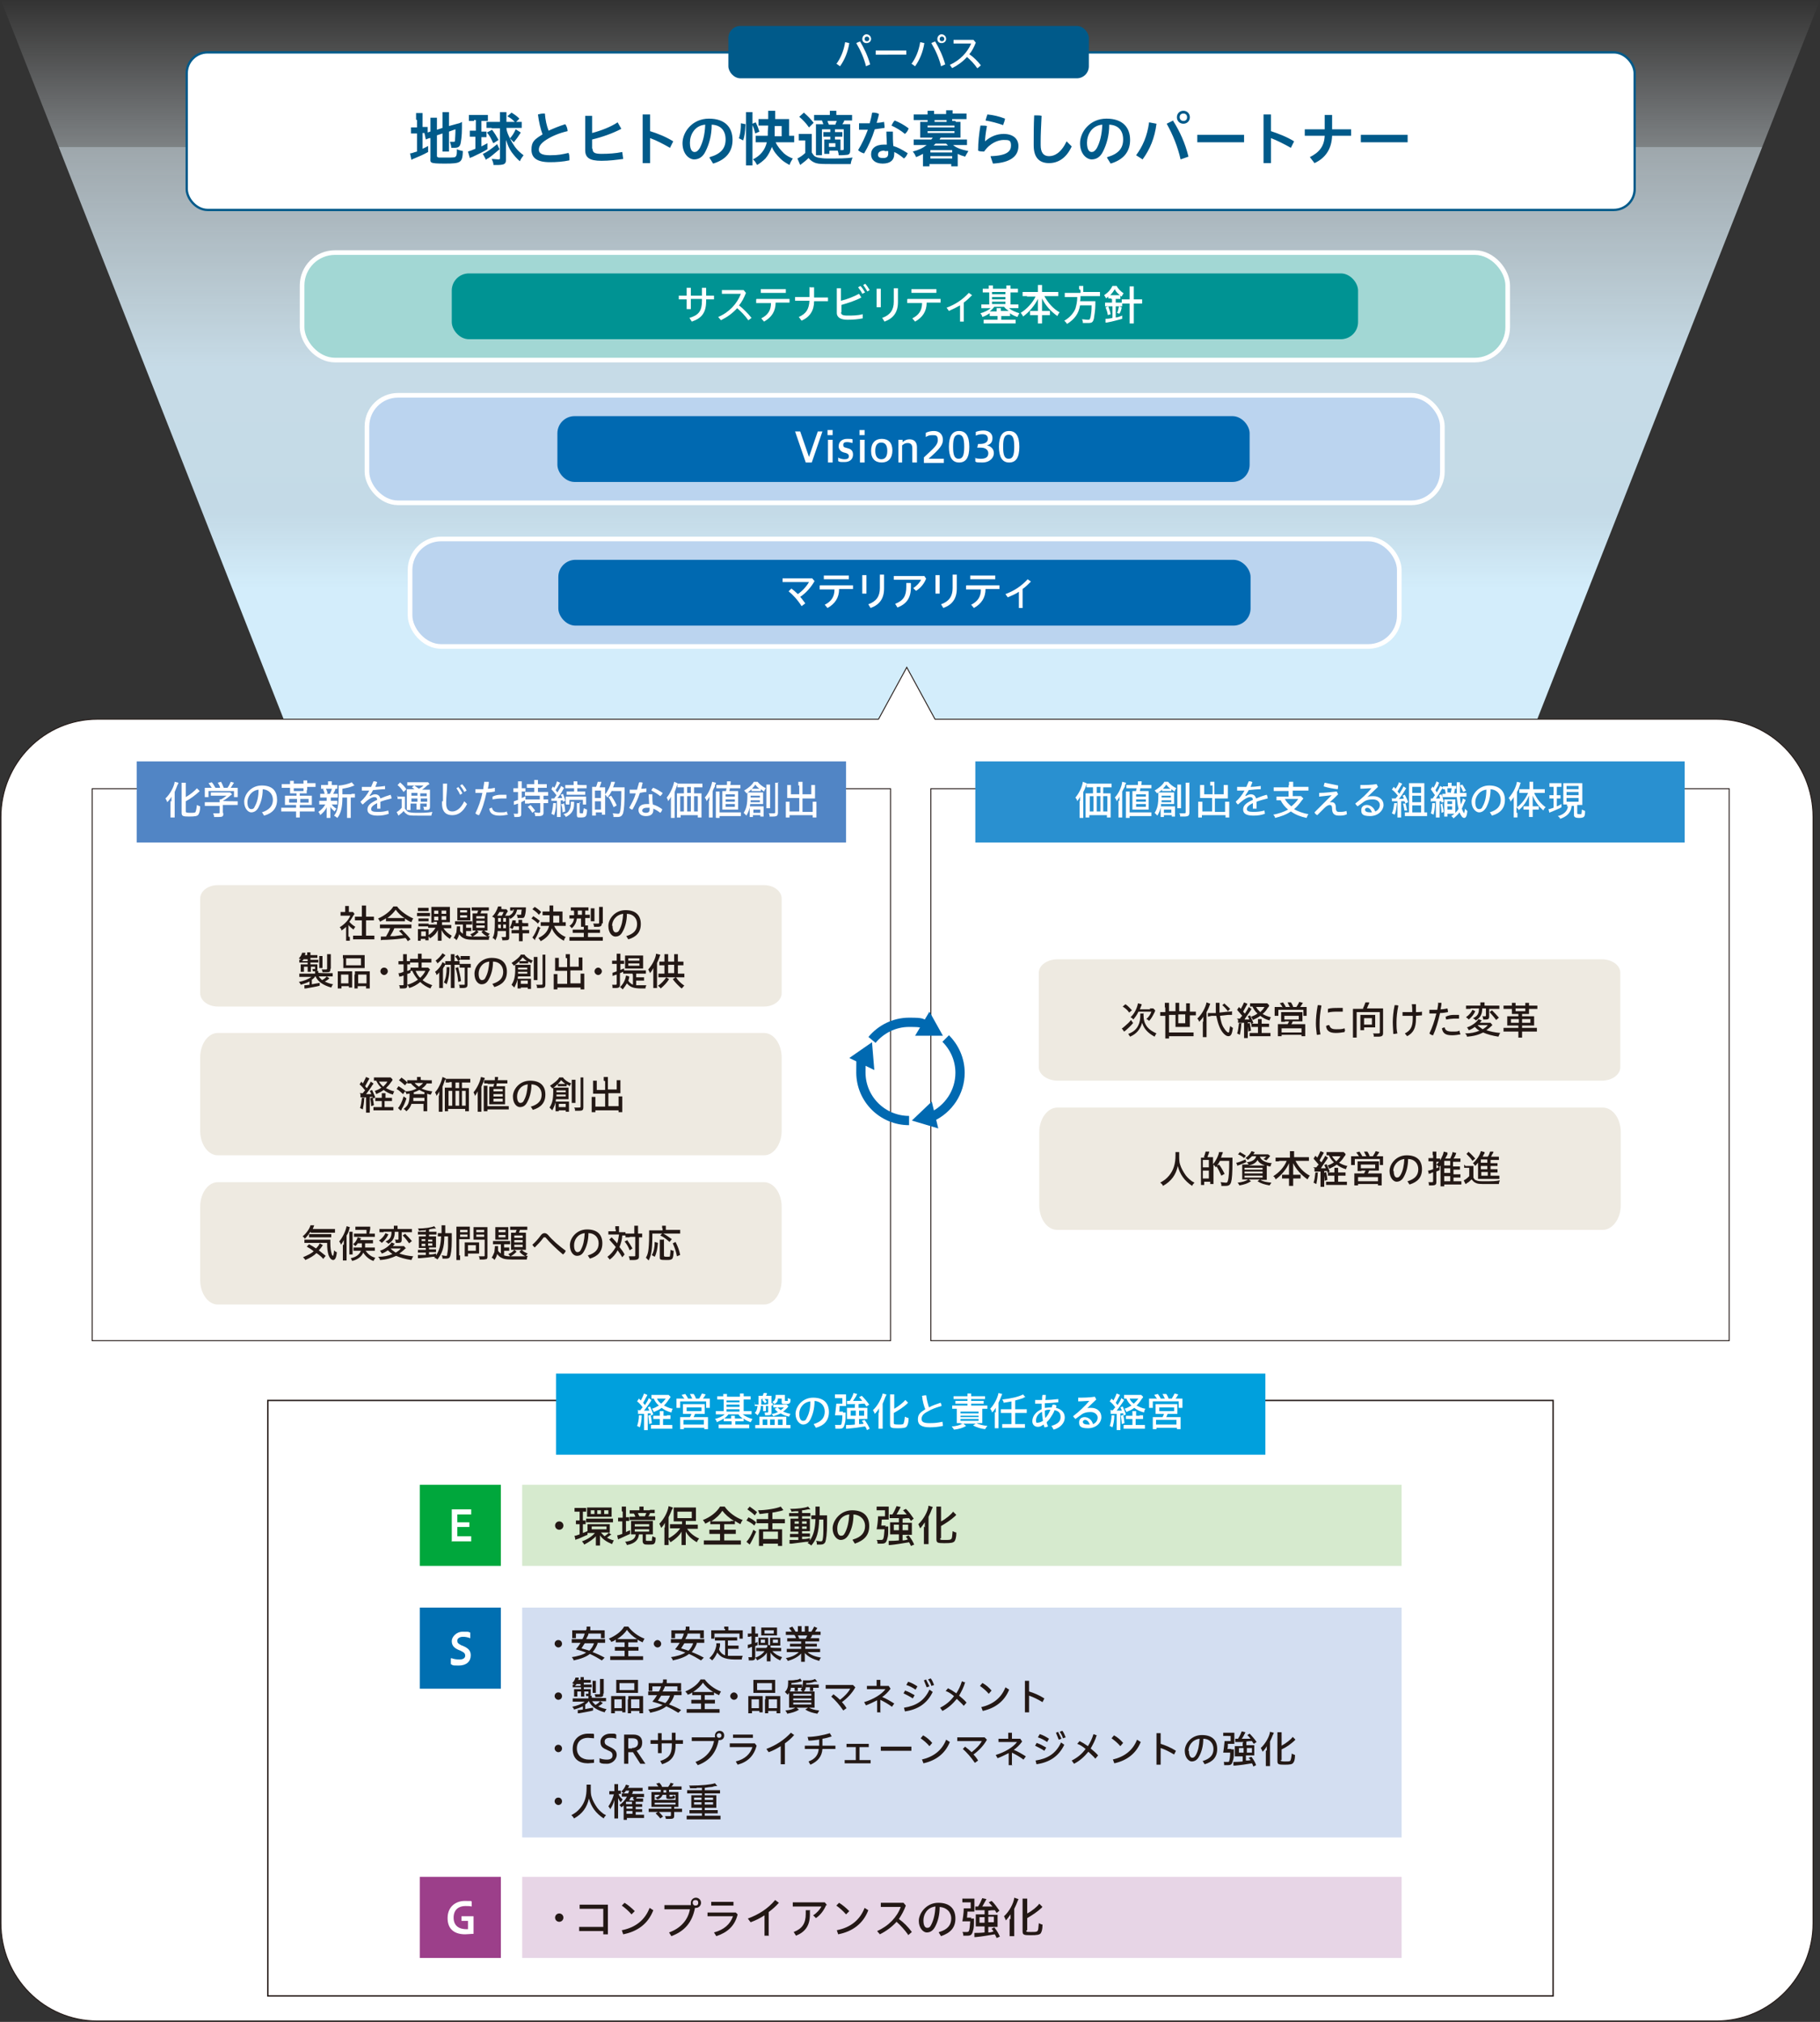
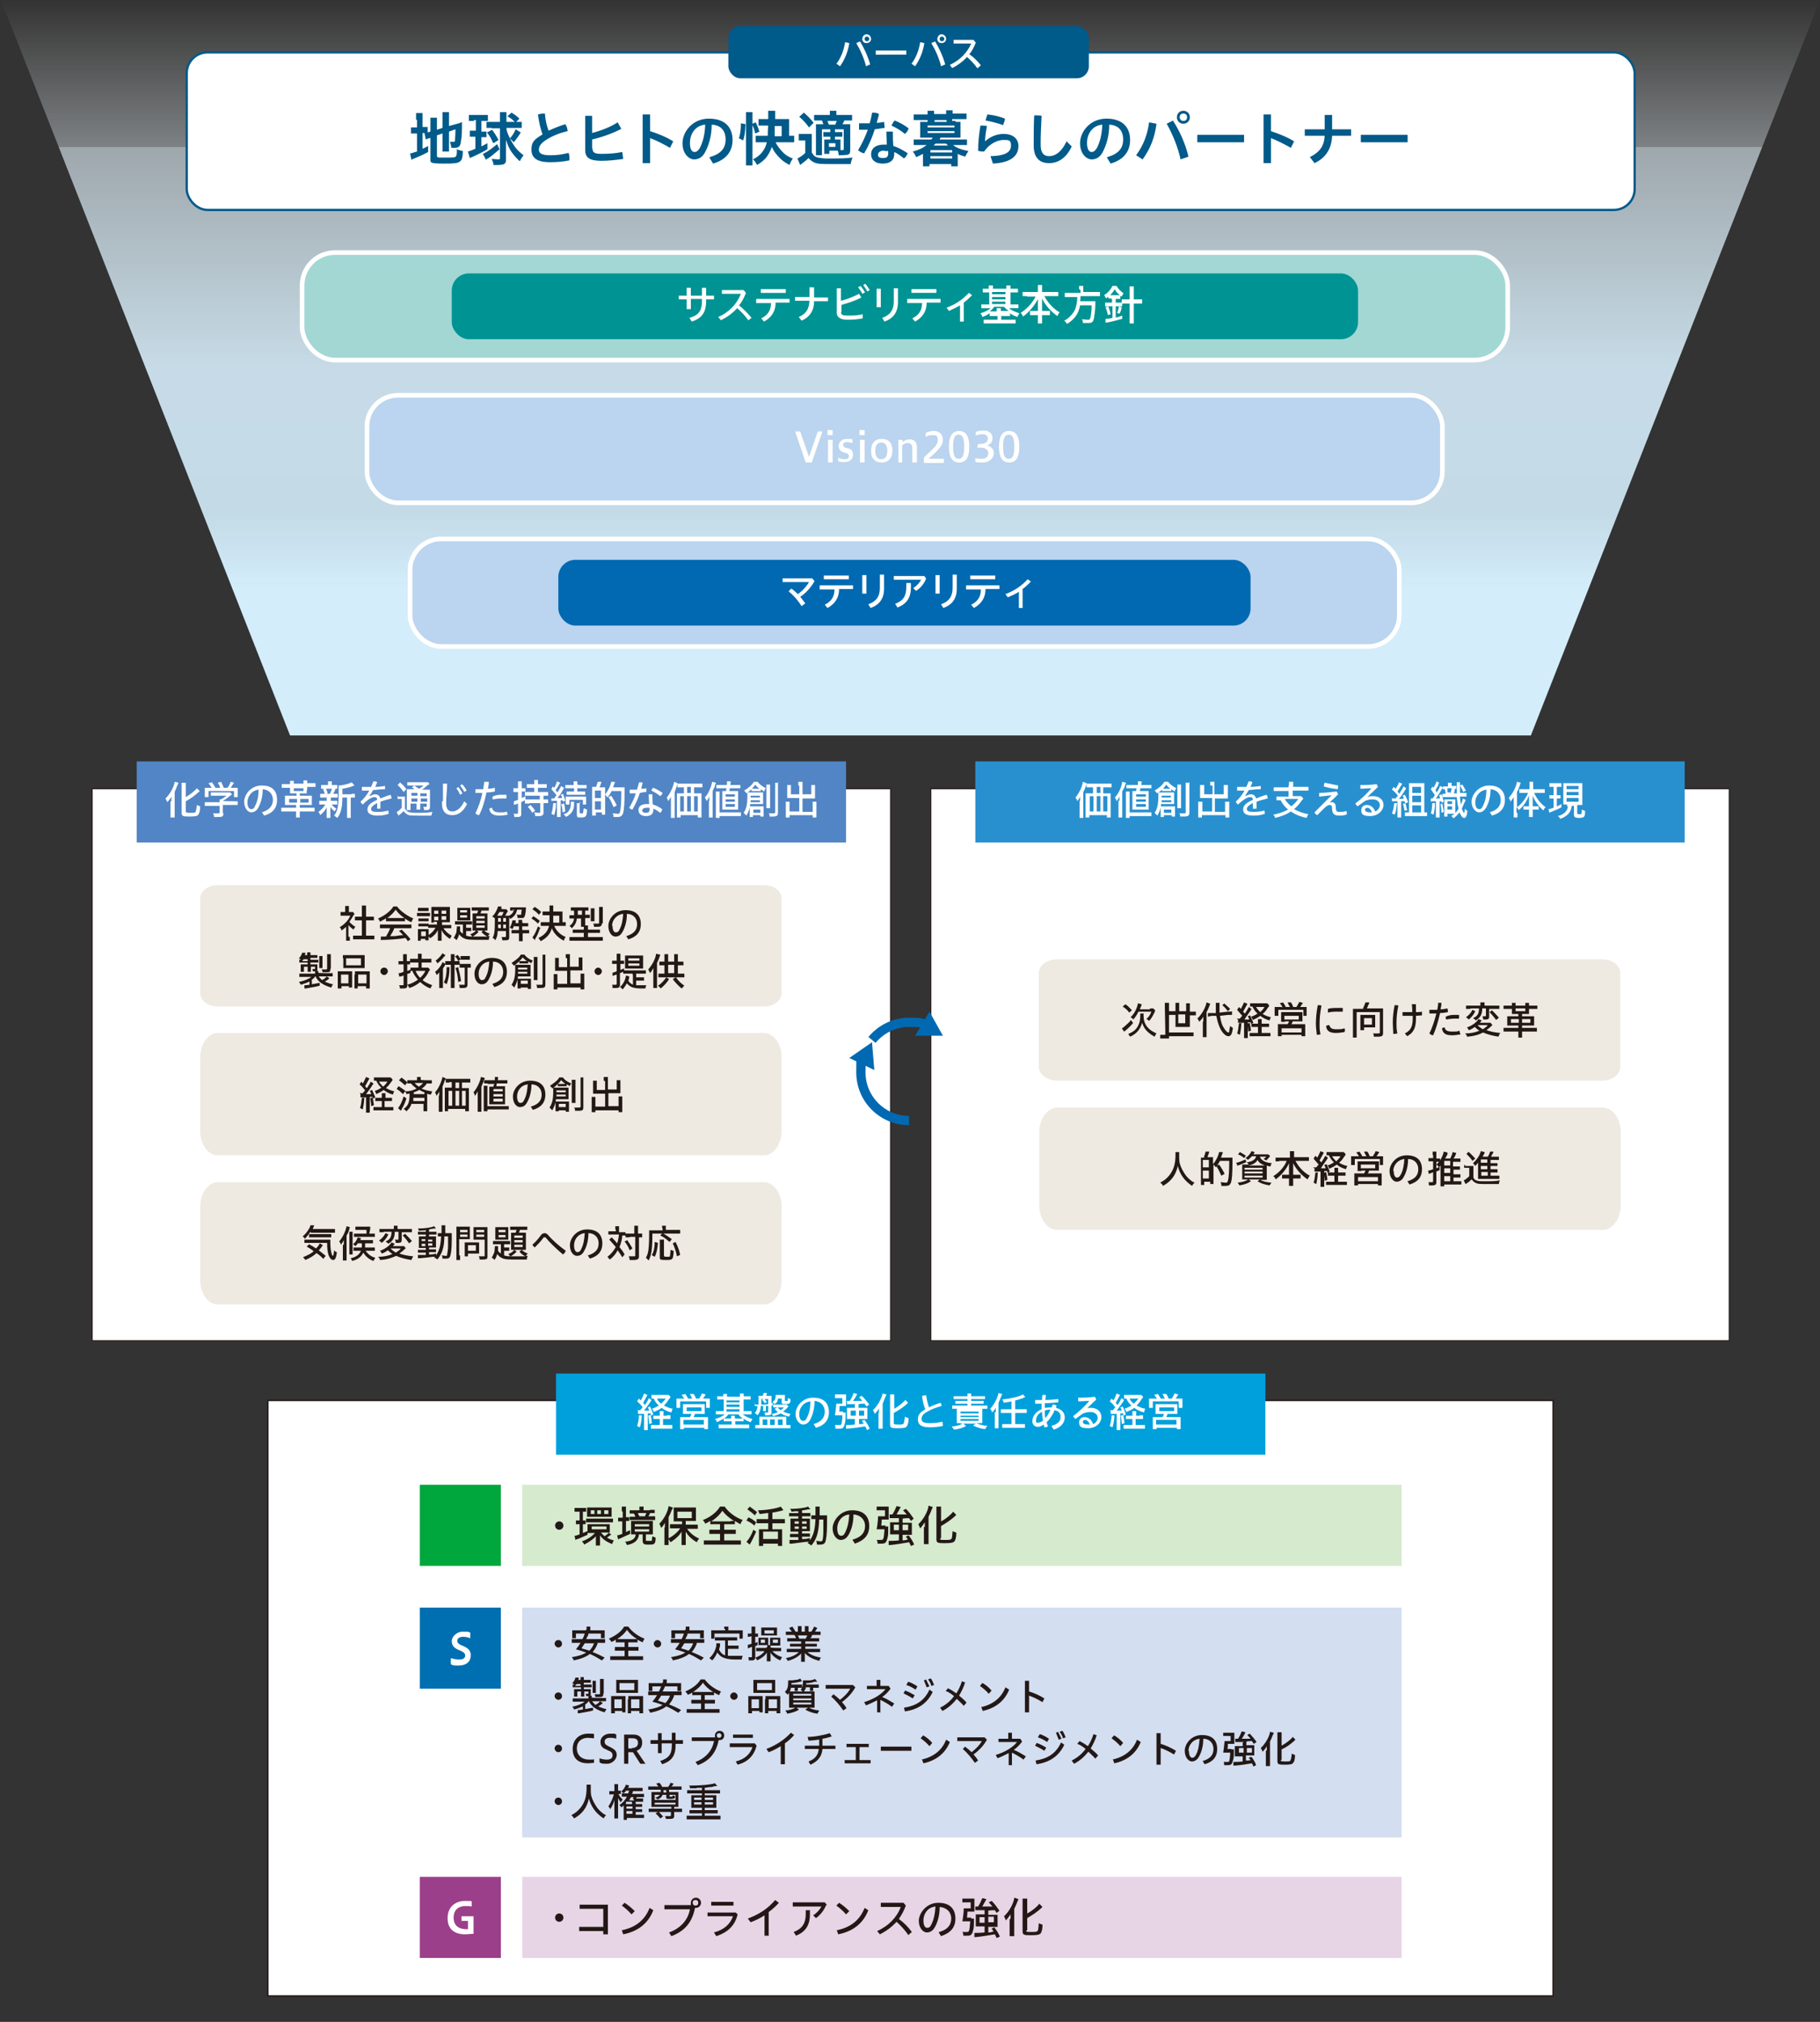
<svg xmlns="http://www.w3.org/2000/svg" id="_レイヤー_2" version="1.1" viewBox="0 0 392.8 436.3">
  <rect x="0" y="0" width="392.8" height="436.3" fill="#333333" stroke="none" />
  <defs>
    <linearGradient id="_名称未設定グラデーション" data-name="名称未設定グラデーション" x1="196.5" y1="279.3" x2="196.5" y2="438" gradientTransform="matrix(1 0 0 -1 0 438)" gradientUnits="userSpaceOnUse">
      <stop offset="0" stop-color="#d3edfb" />
      <stop offset=".2" stop-color="#d3edfb" />
      <stop offset=".3" stop-color="#d4edfb" stop-opacity=".9" />
      <stop offset=".5" stop-color="#d7eefb" stop-opacity=".9" />
      <stop offset=".6" stop-color="#dbf0fb" stop-opacity=".8" />
      <stop offset=".7" stop-color="#e0f2fc" stop-opacity=".7" />
      <stop offset=".8" stop-color="#e5f4fc" stop-opacity=".6" />
      <stop offset=".8" stop-color="#ecf7fd" stop-opacity=".4" />
      <stop offset=".9" stop-color="#f4fafe" stop-opacity=".2" />
      <stop offset="1" stop-color="#fdfefe" stop-opacity="0" />
      <stop offset="1" stop-color="#fff" stop-opacity="0" />
    </linearGradient>
    <style>.st0{fill:#231815}.st3,.st5{fill:#fff}.st5,.st6,.st7{stroke-miterlimit:10}.st5{stroke:#231815}.st9{fill:#005a8a}.st6{fill:#bbd4ef;stroke:#fff}.st7{fill:none;stroke:#0069b1;stroke-width:2px}.st19{fill:#eeeae1}.st21{fill:#0069b1}.st5{stroke-width:.2px}</style>
  </defs>
  <g id="_レイヤー_3">
    <path fill="url(#_名称未設定グラデーション)" d="M330.4 158.7H62.6L.2 0h392.6l-62.4 158.7z" />
    <rect x="40.3" y="11.3" width="312.5" height="34" rx="4.5" ry="4.5" stroke="#005a8a" stroke-width=".5" stroke-miterlimit="10" fill="#fff" />
    <rect class="st9" x="157.2" y="5.6" width="77.8" height="11.3" rx="2.6" ry="2.6" />
    <path class="st3" d="M180.5 13.8c.9-1.2 1.6-2.8 1.9-4.7l.9.2c-.3 1.9-1 3.6-2 5l-.7-.5zm5.1-4.9c.9 1.5 1.7 3.2 2.2 5l-.9.4c-.4-1.7-1.2-3.5-2.1-5 0 0 .8-.4.8-.3zm2.4-.5c0 .5-.4.9-1 .9s-.9-.4-.9-.9.4-1 .9-1 1 .4 1 1zm-1.4 0c0 .3.2.5.5.5s.5-.2.5-.5-.2-.5-.5-.5-.5.2-.5.5zm9 2.5v.9H189v-.9h6.6zm1.1 2.9c.9-1.2 1.6-2.8 1.9-4.7l.9.2c-.3 1.9-1 3.6-2 5l-.7-.5zm5.1-4.9c.9 1.5 1.7 3.2 2.2 5l-.9.4c-.4-1.7-1.2-3.5-2.1-5 0 0 .8-.4.8-.3zm2.4-.5c0 .5-.4.9-1 .9s-.9-.4-.9-.9.4-1 .9-1 1 .4 1 1zm-1.4 0c0 .3.2.5.5.5s.5-.2.5-.5-.2-.5-.5-.5-.5.2-.5.5zm8.1 6.3c-.6-.9-1.5-1.8-2.2-2.4-.9 1-2 1.8-3.2 2.4l-.5-.7c2.2-1 3.8-2.7 4.6-4.6h-3.8v-.8h4.3l.5.6c-.4 1-.8 1.8-1.4 2.5.9.6 1.8 1.5 2.5 2.4l-.7.6z" />
    <path class="st9" d="M89.8 25.8v-1.4h1.4v3h1.1v1.3h-1.1v3.4c.5-.2.6-.3 1.2-.6v1.3c-1.1.6-1.8.9-3 1.4-.3.1-.5.2-.6.3l-.3-1.4c.4 0 .7-.2 1.5-.4v-3.9h-1.3v-1.3H90v-1.6zm4.5 7.8c0 .2 0 .3.4.4h1.7c1.5 0 1.9 0 2-.3.2-.2.2-.6.2-1.5.4.2.9.3 1.3.4-.1 2.5-.4 2.7-3.9 2.7s-3.1-.2-3.1-1.3v-4.2h-.2c-.4.1-.5.2-.8.3l-.3-1.4c.3 0 .8-.1 1.2-.3h.1v-3h1.4V28l1.2-.4v-3.4h1.4v3l1.8-.5c.5-.1.7-.2 1-.4v1.3c0 1.8-.2 2.9-.3 3.4-.2.7-.5.9-1.4.9h-.6c0-.5-.2-.9-.3-1.3h.7c.3 0 .4 0 .4-.3 0-.4.1-1.2.1-2.4l-1.4.5v4.3h-1.4v-3.9l-1.2.4v4.3zm8-7.5h-1.1v-1.3h4.1v1.3h-1.4v2.3h1.1v1.2h-1.1v2c.6-.3.7-.4 1.3-.7v1.3c-.8.5-1.8 1-3.3 1.7-.1 0-.3.1-.5.2l-.4-1.4c.4-.1.9-.3 1.6-.6v-2.6h-1.2v-1.3h1.3v-2.3h-.4zm5.4 6.2c-1.1.9-1.6 1.4-2.4 1.9-.2 0-.3.2-.4.3l-.7-1.3c.8-.3 1.9-1.1 3.1-2.1l.5 1.1zm-1.6-4.7H105v-1.3h2.9v-2.1h1.4v2.1h3.3v1.3h-3.3c0 .8.6 2 1.2 3.1.7 1.2 1.4 2 2.5 2.8-.3.4-.6.8-.8 1.3-.7-.6-1.2-1.2-1.8-2-.6-.9-.8-1.5-1.2-2.6v4.3c0 .5-.1.7-.4.9-.2.1-.7.2-1.2.2h-1.1c0-.5-.2-.9-.4-1.3.6 0 1.1.1 1.4.1s.4 0 .4-.3v-6.4h-1.8zm.3 3.2c-.4-.9-.7-1.5-1.3-2.2l1.1-.6c.6.8.9 1.3 1.4 2.2l-1.1.7zm4.8-4.4c-.5-.5-.9-.9-1.7-1.3l.9-.8c.8.5 1.2.8 1.7 1.3l-.9.9zm-1.2 3.5c.5-.5.9-1.1 1.3-2l1.1.7c-.5.8-1 1.5-1.5 2.1l-.9-.9zm12-3.1c.3.4.5 1 .5 1.5-1.8.4-3.4 1.1-4.5 1.8-1.3.8-1.7 1.5-1.7 2.2s.5 1.2 2.4 1.2 2.6-.2 4-.5c.2.4.2.9.2 1.3v.3c-1.4.3-2.8.4-4.2.4-2.9 0-4-1-4-2.7s.6-2.2 2.4-3.3c-.4-1-.8-2.7-1-4.3.3-.1.8-.2 1.2-.2h.3c.1 1.4.4 2.7.8 3.7 1.1-.5 2.3-1 3.6-1.4zm5.9 5.3c0 .8.4 1.1 1.9 1.1s3.1-.1 4.5-.4l.2 1.5c-1.5.2-3 .4-4.7.4-2.6 0-3.5-.7-3.5-2.3V25h1.5v3.7c1.9-.5 4-1.3 5.5-2.3l.8 1.4c-1.9 1-4.2 1.8-6.3 2.3v2zm12.4-3.8c1.6.5 3.4 1.2 5 2.2l-.7 1.4c-1.4-.8-2.9-1.6-4.3-2.1v5.4h-1.6V24.7h1.6v3.6zm12.9 5.6c2.4-.7 3.4-1.9 3.4-3.8s-1-3.1-3-3.2c0 2.4-.6 4.3-1.3 5.7-.6 1.3-1.5 1.8-2.5 1.8s-2.5-1.1-2.5-3.5 2.1-5.3 5.7-5.3 5.1 2 5.1 4.6-1.5 4.3-4.2 5.1l-.8-1.3zm-1-7c-2.3.2-3.3 2.2-3.3 3.9s.6 2 1 2 .7-.2 1.1-.8c.7-1.3 1.1-2.9 1.2-5zm7.3 2.9c.3-1.1.4-1.8.4-3.2l1 .2c-.1 1.9-.2 2.5-.5 3.5l-1-.5zm2.9 4.5v1.4H161V24.2h1.4v2.5l.7-.3c.4.8.6 1.4.8 2l-.9.4c-.2-.7-.3-1.2-.6-1.8v7.2zm5-3.6c.4.9 1.1 1.7 1.8 2.4.6.5 1.1.8 1.9 1.1-.3.5-.5.8-.7 1.4-.9-.5-1.4-.8-2-1.4-.8-.8-1.4-1.5-1.8-2.5-.4 1-.8 1.8-1.4 2.5-.5.5-1.1 1-1.8 1.4-.3-.5-.4-.8-.9-1.2 1.6-.8 2.6-2 3-3.7h-2.4v-1.4h2.6c0-.7 0-1.2.1-2.2h-2.1v-1.4h2.1v-1.8h1.5v1.8h3v3.6h1.1v1.4h-3.7zm1.3-1.3v-2.2h-1.5v2.2h1.6zm3.7-.5h2.8v4c.2.3.3.5.5.7.2.2.5.3.8.4.6.1 1.2.2 2 .2 2.5 0 4.1 0 5.5-.2-.2.6-.3.7-.4 1.4h-3.9c-2.1 0-2.9 0-3.6-.2-.6-.2-1.1-.5-1.6-1.1-.5.5-1 .9-1.8 1.5l-.6-1.4c.4-.2 1.1-.6 1.7-1.2v-2.7h-1.4V29zm1.1-4.6c.9.8 1.4 1.3 2.1 2.2l-1 1c-.7-1-1.3-1.6-2.1-2.3l1-.9zm5.5 8.3v.6h-1.1v-3.1h1.3v-.6h-1.5v-1h1.5v-.6h-1.8v5.6h-1.3v-6.7h1.6c-.1-.3-.2-.5-.3-.8h-1.7v-1.2h3.4v-.9h1.4v.9h3.4V26h-1.7c0 .2-.2.5-.4.8h1.7v5.5c0 .7-.1 1-.6 1.1-.2 0-.7.1-1.4.1h-.5c0-.5-.1-.6-.2-1h-1.7zm1.3-5.7c0-.2.2-.5.3-.8h-2c0 .2.2.5.3.8h1.3zm-1.4 4.8h1.4v-.8h-1.4v.8zm2.5.2v.5h.2c.4 0 .5 0 .5-.3v-4.2h-1.9v.6h1.6v1h-1.6v.6h1.2V32zm6.9-7.6h.2c.4 0 .9.1 1.2.3-.1.6-.3 1.2-.5 1.9.6 0 1.1-.1 1.6-.2 0 .2.1.6.1.9v.4l-2.1.3c-.6 1.9-1.4 3.7-2.3 5.2-.5-.1-1-.4-1.3-.7.8-1.3 1.5-2.8 2.1-4.4h-1.9v-1.4h2.3c.2-.7.4-1.5.5-2.2zm7.6 8.7c-.1.4-.4.9-.8 1.2-.6-.5-1.4-1.1-2.1-1.4v.4c0 1.4-.9 2.1-2.5 2.1s-2.5-.8-2.5-2 .9-2.1 2.8-2.1h.6c0-.8-.1-1.7-.1-2.8h1.4c0 1.2 0 2.1.1 3.1 1 .3 1.9.8 3 1.5zm-5-.5c-1 0-1.4.4-1.4.9s.3.7 1.1.7 1.1-.3 1.1-1v-.5h-.8zm5.2-4.8c-.1.4-.4.9-.8 1.2-.8-.7-2-1.4-2.9-1.8.2-.4.4-.8.7-1.1 1 .4 2.1 1 3 1.7zm10.2-1.4h1v3.4H203c-.1.2-.2.3-.2.4h5.9v1.2h-3c.7.6 1.8 1 3.3 1.3-.3.5-.5.8-.7 1.2-.7-.2-1-.3-1.6-.6v2.7h-1.4v-.5h-4.7v.5h-1.4v-2.7c-.6.3-.9.5-1.5.7-.2-.5-.3-.7-.7-1.2 1.2-.3 2.1-.7 3-1.4h-2.8v-1.2h3.8c.1-.2.2-.2.3-.4h-2.7v-3.4h1.6v-.4h-3v-1.2h3v-.8h1.4v.7h2.6v-.8h1.4v.7h3v1.2h-3.1v.4h.7zm-6.1 1.2h5.8v-.4h-5.8v.4zm0 1.2h5.8v-.4h-5.8v.4zm.6 4.2h4.7v-.5h-4.7v.5zm0 1.3h4.7v-.5h-4.7v.5zm1.1-3.2l-.4.4h3.1l-.4-.4h-2.3zm2.4-5.1h-2.6v.4h2.6v-.4zm9.5 7.8c3.6-.1 4.4-1.1 4.4-2.3s-.5-1.2-1.6-1.2-2.9.6-4.2 2.5c-.4 0-1 0-1.3-.2 0-1.8.2-3.6.5-5.4h.3c.4 0 .8 0 1.1.1-.3 1.7-.4 2.6-.4 3.3 1.1-1 2.5-1.6 4-1.6 2.1 0 3.2 1.1 3.2 2.6 0 2.2-1.7 3.6-5.5 3.8l-.5-1.5zm3.1-8.1c0 .4-.3 1-.4 1.4-1.1-.4-2.6-.8-3.8-1 .1-.4.3-1 .4-1.3 1.2.1 2.5.4 3.8.9zm6.2 4.8c0-1.5 0-3.3.1-5.5h.6c.3 0 .7 0 1 .1-.1 2.2-.2 4-.2 5.5v.8c0 1.6.6 2.4 1.8 2.4s2.6-.7 3.8-3.2l1.1 1.1c-1.2 2.6-3 3.6-4.9 3.6s-3.3-1-3.3-3.8v-.9zm15.9 3.5c2.4-.7 3.4-1.9 3.4-3.8s-1-3.1-3-3.2c0 2.4-.6 4.3-1.3 5.7-.6 1.3-1.5 1.8-2.5 1.8s-2.5-1.1-2.5-3.5 2.1-5.3 5.7-5.3 5.1 2 5.1 4.6-1.5 4.3-4.2 5.1l-.8-1.3zm-1.1-7c-2.3.2-3.3 2.2-3.3 3.9s.6 2 1 2 .7-.2 1.1-.8c.7-1.3 1.1-2.9 1.2-5zm7.3 6.6c1.4-1.9 2.4-4.1 2.8-7.1l1.6.3c-.4 3.1-1.4 5.5-3 7.7l-1.4-.9zm8-7.4c1.4 2.2 2.6 4.8 3.3 7.7l-1.7.6c-.6-2.7-1.7-5.4-3-7.7l1.4-.7zm3.6-.8c0 .8-.6 1.4-1.4 1.4s-1.4-.6-1.4-1.4.6-1.4 1.4-1.4 1.4.6 1.4 1.4zm-2.2 0c0 .4.3.8.8.8s.8-.3.8-.8-.3-.8-.8-.8-.8.3-.8.8zm13.9 3.8v1.6h-10.1v-1.6h10.1zm5.8-.8c1.5.5 3.4 1.2 5 2.2l-.7 1.4c-1.4-.8-3-1.6-4.3-2.1v5.4h-1.6V24.7h1.6v3.6zm11.6-3.5h1.6v3.1h4.1v1.4h-4.1c-.1 2.8-1.4 4.8-3.8 5.9l-1-1.3c2-1 3.1-2.3 3.2-4.6h-4.3v-1.4h4.3v-3.1zm17.9 4.3v1.6h-10.1v-1.6h10.1z" />
-     <path class="st5" d="M370.5 155.2H201.8l-6.1-11.2-6.1 11.2H21C9.5 155.2.2 164.7.2 176.3V415c0 11.7 9.3 21.1 20.8 21.1h349.5c11.5 0 20.8-9.5 20.8-21.1V176.3c0-11.7-9.3-21.1-20.8-21.1z" />
    <path stroke="#231815" stroke-miterlimit="10" fill="#fff" stroke-width=".3" d="M57.8 302.2h277.4v128.5H57.8z" />
    <path class="st5" d="M19.9 170.2h172.3v119.1H19.9zm181 0h172.3v119.1H200.9z" />
    <path fill="#e7d5e6" d="M112.7 405h189.8v17.5H112.7z" />
    <path fill="#d3def1" d="M112.7 346.9h189.8v49.6H112.7z" />
    <path fill="#d6eace" d="M112.7 320.4h189.8v17.5H112.7z" />
    <path fill="#9c3f8a" d="M90.6 405h17.5v17.5H90.6z" />
    <path fill="#006fb1" d="M90.6 346.9h17.5v17.5H90.6z" />
    <path fill="#00a73c" d="M90.6 320.4h17.5v17.5H90.6z" />
    <path class="st0" d="M121.6 329.2c0 .5-.4.9-.9.9s-.9-.4-.9-.9.4-.9.9-.9.9.4.9.9zm3.1-3h-.7v-.8h2.5v.8h-.7v1.9h.6v.8h-.6v1.9c.3-.1.5-.2 1-.4v.8c-.8.3-1.3.6-2.1.9-.2 0-.3.1-.5.2l-.2-.9c.2 0 .6-.1 1.1-.3v-2.2h-.8v-.8h.8v-1.9h-.3zm7.1 5c-.4.3-.6.5-.8.6.5.3 1 .5 1.5.6-.1.1-.3.5-.4.8-1.2-.5-2.1-1.1-2.6-1.9v2.2h-.9v-2c-.5.6-1.4 1.2-2.5 1.8-.1-.2-.3-.5-.5-.7 1.2-.4 2.2-1.1 2.8-1.8h-1.6v-1.9h4.8v1.8h-.3l.6.4v.1zm-5.3-3.5h5.8v.8h-5.8v-.8zm.2-1.8v-.6h5.3v2h-5.3v-1.4zm1.6 0h-.8v.8h.8v-.8zm-.6 4.1h3.2v-.6h-3.2v.6zm2-4.1h-.8v.8h.8v-.8zm0 4.8c.3.3.5.6.8.8.4-.3.7-.5.9-.8h-1.6zm1.6-4.8h-.9v.8h.9v-.8zm2.9.2v-1h.9v2.3h.7v.8h-.7v2.4c.2-.1.4-.2.9-.4v.8c-.5.2-1.3.6-2.2 1-.1 0-.3.1-.4.2l-.2-.9c.2 0 .6-.1 1.1-.3v-2.7h-.9v-.8h1v-1.3zm2.8 5h-.8v-2.9h4.7v2.9h-1.5v1.2c0 .2 0 .2.7.2s.6 0 .6-.1 0-.4.1-.9c.2.1.4.2.7.3 0 .8-.1 1.1-.3 1.3-.2.2-.5.2-1.2.2s-.9 0-1.1-.2c-.1-.1-.2-.3-.2-.5v-1.5h-.8c-.1 1.2-.9 2-2.6 2.3-.1-.3-.2-.5-.4-.7 1.5-.2 2.2-.6 2.3-1.6h-.2zm3.3-5.3h1v.7h-1c-.1.3-.2.5-.4.7h1.5v.8h-5.5v-.7h1.2c0-.3-.2-.5-.3-.7h-.9v-.7h2.1v-.8h.9v.8h1.3zm-3.3 3.6h3.1v-.5H137v.5zm0 1.1h3.1v-.5H137v.5zm2.2-3.3c.1-.3.2-.5.3-.7h-1.8c0 .2.2.5.3.7h1.2zm4.3 2.4v-1c-.2.4-.4.7-.8 1.1-.2-.5-.2-.5-.4-.9.9-.9 1.8-2.4 2-3.8l.9.3c0 .1 0 .2-.2.5-.2.5-.4 1-.7 1.6v6h-.9v-3.8zm3.8-1.3h-1.9v-3h4.8v2.9H148v.8h2.6v.9h-2.3c.6.9 1.6 1.7 2.6 2.1-.2.2-.4.5-.5.8-1.2-.7-1.9-1.4-2.4-2.3v2.9h-.9v-2.9c-.4.8-1.4 1.7-2.4 2.3-.2-.4-.2-.4-.5-.8 1-.5 2-1.3 2.6-2.2h-2.2v-.9h2.6v-.8zm-1.1-.7h3.1v-1.4h-3.1v1.4zm8 1.3h-.9v-.7c-.5.3-.7.4-1.1.6 0-.2-.3-.5-.5-.8 1.6-.6 3-1.7 3.7-2.9h1c.8 1.2 2.4 2.4 3.9 2.9-.2.2-.4.6-.5.9-.4-.2-.7-.4-1.2-.7v.7h-2.3v1.2h2.5v.9h-2.5v1.4h3.6v.9h-8v-.9h3.5V331h-2.3v-.9h2.3v-1.2h-1.3zm3.5-.7h.7c-1.1-.7-1.9-1.4-2.5-2.2-.5.8-1.3 1.6-2.4 2.3h4.2zm3.8-.8c.8.4 1 .5 1.7 1.1l-.4.7c-.5-.5-1.1-.8-1.7-1.1l.4-.6zm1.7 3.1c-.4.9-.9 2-1.4 2.8l-.7-.6c.5-.5 1.1-1.5 1.5-2.6l.7.5zm-1.4-5.4c.7.5 1.1.8 1.6 1.2l-.5.7c-.5-.5-.9-.8-1.6-1.3l.5-.6zm4.1 1.4c-.7 0-1.4.2-2 .2 0-.2-.2-.5-.3-.8 1.7 0 4.1-.4 4.9-.8l.6.8h-.2l-.2.1c-.6.1-1.2.3-2 .4v1.4h2.7v.9h-2.7v1.3h2.1v3.6h-.9v-.5h-3.2v.5h-.9V330h2v-1.3h-2.5v-.9h2.5v-1.2zm-1.2 5.6h3.2v-1.6h-3.2v1.6zm7.7-6c-.8 0-.9 0-1.6.1 0-.2-.1-.4-.3-.6 1.6 0 3.3-.2 3.9-.5l.5.6h-.5c-.6.1-.8.2-1.3.2v.6h1.8v.7h-1.8v.5h1.7v2.7h-1.7v.5h1.7v.7h-1.7v.5c.6 0 .9 0 1.7-.2v.5c.8-1.2 1.1-2.4 1.2-4.6h-.9v-.8h.9v-1.9h.9v1.9h1.6v1.7c0 2.3-.2 3.6-.4 4.1-.2.3-.4.5-1 .5h-.8c0-.3 0-.6-.2-.8.4 0 .7.1.9.1.3 0 .4 0 .5-.2.1-.3.2-1 .2-2.1v-2.4h-.9c-.1 2.7-.5 4.2-1.7 5.6-.1-.1-.5-.4-.8-.5l.3-.3h-.6c-.7.1-1.6.2-3.1.4h-.5v-.8h1.9v-.6h-1.8v-.7h1.8v-.5h-1.7v-2.8h1.7v-.5h-2v-.7h2v-.5zm-.9 2.2v.5h.9v-.5h-.9zm0 1.1v.5h.9v-.5h-.9zm1.6-.6h1v-.5h-1v.5zm0 1.1h1v-.5h-1v.5zm11 2.3c1.8-.5 2.6-1.5 2.6-2.9s-1-2.4-2.5-2.5c0 1.8-.4 3.2-1 4.3-.5.9-1.1 1.2-1.8 1.2s-1.7-.9-1.7-2.5 1.6-3.9 4.2-3.9 3.7 1.4 3.7 3.4-1.1 3.1-3.1 3.8l-.5-.8zm-3.4-2.4c0 1.2.4 1.6.8 1.6s.6-.1.9-.7c.5-1 .8-2.2.9-3.9-1.8.2-2.6 1.7-2.6 3zm10.3-.4h.7v.4c0 1.2 0 1.6-.2 2.2-.2.9-.5 1.1-1.2 1.1h-.9c0-.3 0-.5-.2-.8h.9c.2 0 .4 0 .5-.2.2-.4.2-1.1.3-2.1h-1.7c.1-.5.3-1.8.3-2.8h1.5v-1.3h-1.8v-.8h2.6v2.8h-1.5c0 .5-.1 1-.1 1.3h1zm3-1.8h-2v-.8h.6c.4-.6.7-1.3.9-1.8l.9.2c-.5.9-.6 1.1-.9 1.6h2.2c-.3-.3-.4-.5-.8-.9l.6-.3c.6.5 1.2 1.4 1.7 2.1l-.6.5c-.2-.3-.3-.5-.4-.6-.6 0-.8 0-1.4.1v.9h2v2.6h-2v1.2c.5 0 .8-.1 1.1-.2 0-.2-.2-.3-.4-.6l.6-.3c.6.8.9 1.3 1.2 2l-.7.3c-.2-.4-.2-.5-.4-.8-1.2.2-2.9.5-4.1.6h-.3v-.9h.1c.4 0 1.2 0 2.1-.1v-1.3h-1.9v-2.6h1.9v-.8zm-1.1 1.4v1.2h1.1V329h-1.1zm1.9 1.2h1.2V329h-1.2v1.2zm4.8-.6v-1.1c-.2.3-.7 1-1 1.3-.1-.3-.3-.6-.4-.9 1.1-1 2.1-2.8 2.2-4l.9.3c0 .2-.1.2-.2.5-.2.5-.3.8-.7 1.6v5.9h-1v-3.8zm3.3 2.4c0 .3.1.3 1 .3s1.2 0 1.4-.2c.2-.2.2-.6.3-1.7.2.1.6.3.8.3 0 1.1-.2 1.6-.4 1.9-.3.3-.7.4-2.2.4s-1.7-.1-1.7-.9v-7h1v3.2c1-.5 2.2-1.5 2.6-2.1l.7.7s-.1 0-.2.2c-1 .9-1.9 1.5-3.1 2.2v2.6z" />
-     <path class="st3" d="M97.5 332.7v-7h4.2v1.1h-3v1.7h2.6v1h-2.6v2h3v1.1h-4.3z" />
    <path class="st0" d="M121.6 413.8c0 .5-.4.9-.9.9s-.9-.4-.9-.9.4-.9.9-.9.9.4.9.9zm8.6 2v-3.9h-5.1v-.9h6.1v6.4h-1v-.7H125v-.9h5.2zm4.6-5.2c.8.5 1.5 1.1 2.2 1.8l-.7.7c-.7-.8-1.4-1.4-2.1-1.9l.6-.6zm-.5 5.9c2.9-.6 4.9-2.2 5.9-4.8l.8.5c-1.1 2.9-3.4 4.6-6.5 5.2l-.3-.9zm14.8-5.5v-.4c0-.6.5-1.1 1.1-1.1s1.1.5 1.1 1.1-.5 1.1-1.1 1.1h-.2c-.6 3.1-2.2 5-5.1 6.1l-.5-.8c2.5-.9 4.1-2.7 4.5-5h-5.5v-.9h5.7zm.4-.4c0 .3.2.6.6.6s.6-.2.6-.6-.2-.6-.6-.6-.6.2-.6.6zm9.7 2.5c-.6 2.5-2.2 3.9-4.6 4.7l-.5-.8c2.2-.6 3.5-1.8 4.1-3.5h-5.5v-.8h6.1l.5.5zm-.9-2.7v.8h-4.8v-.8h4.8zm7.7 7.3h-1v-4.4c-.9.6-1.9 1.1-3 1.5l-.6-.8c2.4-.9 4.3-2.1 5.9-4l.8.6c-.7.8-1.4 1.4-2.2 2v5zm12.3-6.6c-.5 1.2-1.3 2.2-2.2 2.8l-.6-.6c.8-.5 1.4-1.2 1.8-1.9h-6.2v-.9h6.9l.5.6zm-3.5 1.2v.8c0 2.4-1 3.8-3 4.6l-.5-.8c1.8-.7 2.6-1.8 2.6-3.9v-.8h1zm6.3-1.7c.8.5 1.5 1.1 2.2 1.8l-.7.7c-.7-.8-1.4-1.4-2.1-1.9l.6-.6zm-.4 5.9c2.9-.6 4.9-2.2 5.9-4.8l.8.5c-1.1 2.9-3.4 4.6-6.5 5.2l-.3-.9zm15.3 1c-.7-1-1.6-2-2.5-2.8-1 1.1-2.2 2-3.6 2.7l-.6-.7c2.5-1.1 4.3-3 5.1-5.2h-4.3v-.9h4.9l.5.6c-.4 1.1-.9 2-1.5 2.9 1 .7 2 1.7 2.8 2.8l-.8.7zm6.7-.6c1.8-.5 2.6-1.5 2.6-2.9s-1-2.4-2.5-2.5c0 1.8-.4 3.2-1 4.3-.5.9-1.1 1.2-1.8 1.2s-1.7-.9-1.7-2.5 1.6-3.9 4.2-3.9 3.7 1.4 3.7 3.4-1.1 3.1-3.1 3.8l-.5-.8zm-3.4-2.5c0 1.2.4 1.6.8 1.6s.6-.1.9-.7c.5-1 .8-2.2.9-3.9-1.8.2-2.6 1.7-2.6 3zm10.2-.4h.7v.4c0 1.2 0 1.6-.2 2.2-.2.9-.5 1.1-1.2 1.1h-.9c0-.3 0-.5-.2-.8h.9c.2 0 .4 0 .5-.2.2-.4.2-1.1.3-2.1h-1.7c.1-.5.3-1.8.3-2.8h1.5v-1.3h-1.8v-.8h2.6v2.8h-1.5c0 .5-.1 1-.1 1.3h1zm3-1.8h-2v-.8h.6c.4-.6.7-1.3.9-1.8l.9.2c-.5.9-.6 1.1-.9 1.6h2.2c-.3-.3-.4-.5-.8-.9l.6-.3c.6.5 1.2 1.4 1.7 2.1l-.6.5c-.2-.3-.3-.5-.4-.6-.6 0-.8 0-1.4.1v.9h2v2.6h-2v1.2c.5 0 .8-.1 1.1-.2 0-.2-.2-.3-.4-.6l.6-.3c.6.8.9 1.3 1.2 2l-.7.3c-.2-.4-.2-.5-.4-.8-1.2.2-2.9.5-4.1.6h-.3v-.9h.1c.4 0 1.2 0 2.1-.1v-1.3h-1.9v-2.6h1.9v-.8zm-1.1 1.5v1.2h1.1v-1.2h-1.1zm1.9 1.1h1.2v-1.2h-1.2v1.2zm4.8-.6v-1.1c-.2.3-.7 1-1 1.3-.1-.3-.3-.6-.4-.9 1.1-1 2.1-2.8 2.2-4l.9.3c0 .2-.1.2-.2.5-.2.5-.3.8-.7 1.6v5.9h-1V414zm3.4 2.4c0 .3.1.3 1 .3s1.2 0 1.4-.2c.2-.2.2-.6.3-1.7.2.1.6.3.8.3 0 1.1-.2 1.6-.4 1.9-.3.3-.7.4-2.2.4s-1.7-.1-1.7-.9v-7h1v3.2c1-.5 2.2-1.5 2.6-2.1l.7.7s-.1 0-.2.2c-1 .9-1.9 1.5-3.1 2.2v2.6z" />
    <path class="st3" d="M102.2 417.3c-.6 0-1.3.1-1.8.1-2.2 0-3.8-1-3.8-3.5s1.8-3.7 3.7-3.7 1.1 0 1.5.1v1.1c-.4-.1-.9-.1-1.4-.1-1.3 0-2.5.7-2.5 2.5s1.2 2.5 2.8 2.5h.3v-1.8h-1.4v-1h2.6v3.7z" />
    <path class="st0" d="M121.3 354.7c0 .5-.4.8-.8.8s-.8-.4-.8-.8.3-.8.8-.8.8.4.8.8zm7.7-.1c-.3.8-.6 1.3-1.1 1.9.8.3 1.7.7 2.6 1.2l-.6.6c-.8-.5-1.7-1-2.6-1.4-.7.6-2 1.1-3.5 1.4 0-.2-.2-.5-.4-.7 1.2-.2 2.4-.5 3.1-1-.8-.3-1.1-.4-2.2-.7.5-.6.7-.9 1-1.4h-1.9v-.8h2.3c.3-.5.4-.9.5-1.2h.8c0 .3-.1.4-.5 1.2h4.1v.8h-1.7zm-2.4-3v-.6h.8v.8h3.1v1.7h-.8v-1h-5.4v1h-.8v-1.7h3v-.2zm-.4 3c-.3.5-.4.6-.7 1.1.7.2 1.2.3 1.7.5.5-.5.8-1 1-1.6h-2zm7.5-.2h-.8v-.6c-.4.3-.6.4-1 .5 0-.2-.3-.5-.5-.7 1.4-.6 2.7-1.5 3.3-2.6h.9c.7 1 2.1 2.1 3.5 2.6-.1.2-.3.5-.4.8-.4-.2-.7-.3-1.1-.6v.6h-2v1h2.2v.8h-2.2v1.2h3.2v.8h-7.1v-.8h3.1v-1.2h-2.1v-.8h2.1v-1h-1.2zm3.2-.7h.6c-1-.6-1.7-1.3-2.2-2-.4.7-1.2 1.4-2.1 2h3.8zm5.8 1c0 .5-.4.8-.8.8s-.8-.4-.8-.8.4-.8.8-.8.8.4.8.8zm7.7-.1c-.3.8-.6 1.3-1.1 1.9.8.3 1.7.7 2.6 1.2l-.6.6c-.8-.5-1.7-1-2.6-1.4-.7.6-2 1.1-3.5 1.4 0-.2-.2-.5-.4-.7 1.2-.2 2.4-.5 3.1-1-.8-.3-1.1-.4-2.2-.7.5-.6.7-.9 1-1.4h-1.9v-.8h2.3c.3-.5.4-.9.5-1.2h.8c0 .3-.1.4-.5 1.2h4.1v.8h-1.7zm-2.4-3v-.6h.8v.8h3.1v1.7h-.8v-1h-5.4v1h-.8v-1.7h3v-.2zm-.3 3c-.3.5-.4.6-.7 1.1.7.2 1.1.3 1.6.5.5-.5.8-1 1-1.6h-2zm8.7-.6h-2.1v-.7h4.8v.7h-2v1.1h2.3v.7h-2.3v1.5h3.2c-.1.2-.2.5-.2.8h-1.5c-1.2 0-2.1-.2-2.7-.5-.4-.2-.8-.6-1.1-1-.3.7-.6 1.2-1.1 1.7-.2-.2-.3-.3-.6-.5.8-.7 1.3-1.6 1.5-2.7v-.5h.8v.6c0 .1-.2.6-.2.8.3.6.7 1 1.3 1.2V354zm-.1-2.5v-.5h.9v.8h3.1v1.8h-.7v-1.1h-5.4v1.1h-.7v-1.8h3v-.3zm5.6 1.7h-.5v-.7h.8V351h.8v1.5h.6v.7h-.6v1.3c.2 0 .3-.1.5-.2v.7c-.3.1-.4.2-.5.2v2.4c0 .5-.2.7-.8.7h-.6c0-.2 0-.5-.1-.7h.6c.2 0 .2 0 .2-.2v-2c-.2 0-.4.1-.6.2s-.2 0-.3.1v-.8c.1 0 .3 0 .8-.2v-1.6h-.3zm3.7 2.2v-.4h-1.9v-1.6h2.1v1.6h.4v-1.6h2.2v1.7h-2.1v.4c0 .1 1.5.1 1.5.1h.8v.7h-1.9c.5.6 1.2 1 2.1 1.3-.1.2-.3.4-.4.7-.9-.4-1.7-1-2.1-1.7v1.9h-.8v-1.9c-.4.7-1.1 1.2-2.1 1.7-.1-.3-.2-.4-.4-.6.9-.3 1.6-.8 2-1.4h-1.8v-.7h2.2v-.1zm-1.4-.9h.9v-.7h-.9v.7zm.1-2.7v-.6h3.4v1.7h-3.4v-1.3zm.7.7h2v-.7h-2v.7zm1.8 2h1.1v-.7h-1.1v.7zm3.9-.3h-.8v-.7h1.9c-.1-.3-.2-.6-.4-.7h-1.8v-.7h1.3c-.1-.2-.4-.5-.6-.8l.7-.3c.3.4.4.6.7 1.1h.5v-1.2h.8v1.2h.7v-1.2h.8v1.2h.6c.2-.3.5-.8.6-1.1l.7.3c-.2.3-.4.6-.5.8h1.2v.7h-1.8c-.1.3-.2.5-.4.7h1.9v.7h-3v.5h2.5v.6h-2.5v.5h3.2v.7h-2.7c.6.6 1.7 1 2.9 1.2-.2.2-.3.4-.4.7-1.4-.4-2.4-.9-3.1-1.7v1.9h-.8v-1.8c-.6.7-1.7 1.3-2.9 1.6-.1-.3-.2-.4-.4-.6 1.1-.2 2.1-.6 2.8-1.3h-2.6v-.7h3.1v-.5h-2.4v-.6h2.4v-.5h-2.1zm3.2-.6c.1-.3.3-.5.3-.7h-2c.1.2.2.4.3.7h1.4zM121.3 366c0 .5-.4.8-.8.8s-.8-.4-.8-.8.3-.8.8-.8.8.4.8.8zm5.6 1.3c-.2.2-.4.4-.6.5v1c1-.2 1.1-.2 1.7-.3v.6c-.6.2-2 .4-3 .6h-.3v-.7c-.1 0 0 0 0 0 .2 0 .5 0 1.1-.1v-.7c-.6.3-1.2.5-1.9.7-.1-.3-.2-.4-.4-.6 1-.2 2.1-.6 2.7-1.1h-2.6v-.7h3.4v-.5h-.5c0-.1 0-.4-.1-.5h.5c.1 0 .1 0 .1-.1v-.4h-.9v1.1h-.7V365h-.8v1.1h-.7v-1.6h1.5v-.4h-1.8v-.6h.4c-.2-.1-.3-.2-.5-.3.3-.3.6-.7.7-1.2h.7c0 .4 0 .4-.2.5h.6v-.6h.7v.6h1.5v.6H126v.4h1.7v.6H126v.4h1.5v1c0 .3 0 .4-.2.4h.4v.4c0 .1 2.2.1 2.2.1h.9v.7h-3c.1.2.4.5.7.8.4-.2.8-.5 1-.8l.6.4c-.3.3-.6.5-1 .7.6.3 1.2.5 1.8.6-.1.2-.3.4-.4.7-1.8-.5-2.9-1.3-3.4-2.4h-.1zm-2.8-3.5h1.2v-.4h-.9c0 .2-.2.2-.3.4zm3.8 1.4v-2.5h.7v2.6h-.7zm2.3.3c0 .3 0 .5-.2.6-.2.1-.3.1-.8.1h-.7c0-.2-.1-.5-.2-.6h.8c.4 0 .4 0 .4-.2v-3.1h.8v3.1zm1.7 1.3v-.8h3.1v3.5h-.7v-.3h-1.6v.5h-.8v-2.9zm.7 1.8h1.6v-1.9h-1.6v1.9zm.4-5.4v-.7h4.7v2.8H133v-2.2zm.7 1.5h3.2v-1.5h-3.2v1.5zm1.9 2v-.7h3.2v3.7h-.8v-.5h-1.8v.5h-.7v-3zm.6 1.9h1.8v-1.9h-1.8v1.9zm9.3-2.7c-.3.8-.6 1.3-1.1 1.9.8.3 1.7.7 2.6 1.2l-.6.6c-.8-.5-1.7-1-2.6-1.4-.7.6-2 1.1-3.5 1.4 0-.2-.2-.5-.4-.7 1.2-.2 2.4-.5 3.1-1-.8-.3-1.1-.4-2.2-.7.5-.6.7-.9 1-1.4h-1.9v-.8h2.3c.3-.5.4-.9.5-1.2h.8c0 .3-.1.4-.5 1.2h4.1v.8h-1.7zm-2.4-2.9v-.6h.8v.8h3.1v1.7h-.8v-1h-5.4v1h-.8v-1.7h3v-.2zm-.4 2.9c-.3.5-.4.6-.7 1.1.7.2 1.1.3 1.6.5.5-.5.8-1 1-1.6h-2zm7.5-.1h-.8v-.6c-.4.3-.6.4-1 .5 0-.2-.3-.5-.5-.7 1.4-.6 2.7-1.5 3.3-2.6h.9c.7 1 2.1 2.1 3.5 2.6-.1.2-.3.5-.4.8-.4-.2-.7-.3-1.1-.6v.6h-2v1h2.2v.8h-2.2v1.2h3.2v.8h-7.1v-.8h3.1v-1.2h-2.1v-.8h2.1v-1h-1.2zm3.1-.7h.6c-1-.6-1.7-1.3-2.2-2-.4.7-1.2 1.4-2.1 2h3.8zm5.9.9c0 .5-.4.8-.8.8s-.8-.4-.8-.8.4-.8.8-.8.8.4.8.8zm2.3.8v-.8h3.1v3.5h-.7v-.3h-1.6v.5h-.8v-2.9zm.7 1.8h1.6v-1.9h-1.6v1.9zm.4-5.4v-.7h4.7v2.8h-4.7v-2.2zm.8 1.5h3.2v-1.5h-3.2v1.5zm1.8 2v-.7h3.2v3.7h-.8v-.5h-1.8v.5h-.7v-3zm.7 1.9h1.8v-1.9h-1.8v1.9zm4.8-4.5c0 .6-.3 1.1-.7 1.6l-.6-.6c.5-.5.7-1 .7-2v-.5h.2c.4 0 1 0 1.4-.1.4 0 .7-.1 1-.3l.4.6c-.8.2-1.2.3-2.3.4v.3h2.3v.7h-.9v.7h-.7v-.7h-.8zm1.8 4.8c-.8.5-1.6.7-2.6.9-.1-.3-.2-.4-.4-.7 1.1-.1 1.7-.3 2.3-.7l.6.5zm3.6-5.4h.6v.7h-1.2v.7h-.7v-.8h-.9c0 .4-.2.6-.4.9h2.3v3.5h-5.5V365h2.9l-.4-.4c.2-.2.3-.4.4-.7 0-.3.1-.6.1-1v-.3h1.3c.5 0 .9-.1 1.3-.3l.5.6h-.6c-.6.2-1 .3-1.8.3v.3h2.1zm-4.9 2.4h3.9v-.4h-3.9v.4zm0 1h3.9v-.4h-3.9v.4zm0 .9h3.9v-.4h-3.9v.4zm3.2.6c.7.4 1.4.6 2.4.7-.1.2-.2.4-.4.7-1.1-.2-1.8-.4-2.6-.9l.6-.4zm5.6-2.7c.4.3.9.7 1.3 1.1.9-.7 1.8-1.6 2.2-2.4h-5.3v-.8h5.9l.5.5c-.7 1.3-1.8 2.4-2.9 3.2.4.4.7.8 1 1.3l-.7.5c-.8-1.2-1.8-2.3-2.6-3l.5-.5zm10.1 3.8h-.8v-2.6c-.8.4-1.6.8-2.4 1.1l-.4-.7c2-.6 3.8-1.7 4.6-2.8h-4v-.7h2.1v-1.3h.8v1.3h1.8l.4.6c-.5.7-1.1 1.3-1.8 1.8.8.3 1.8.9 2.6 1.4l-.5.7c-.8-.6-1.7-1.1-2.5-1.5v2.8zm5.2-4.7c.7.2 1.4.6 2.1 1l-.4.7c-.6-.4-1.4-.8-2-1.1l.4-.7zm-.2 3.7c2.6-.4 4.4-1.5 5.5-3.9l.7.5c-1.2 2.5-3.2 3.8-6 4.2l-.2-.8zm.9-5.6c.7.2 1.4.6 2 1l-.4.7c-.6-.4-1.3-.8-2-1l.4-.7zm3.9-.4l.7 1.4-.6.2-.6-1.5.5-.2zm1-.3c.3.4.5.9.7 1.4l-.6.2c-.1-.5-.4-1-.7-1.4l.5-.2zm7.4.8c-.3 1.1-.8 2-1.3 2.9.6.5 1.2 1 1.6 1.5l-.6.7c-.4-.5-1-1-1.5-1.5-.9 1.1-1.9 2-3.1 2.6l-.5-.7c1.2-.6 2.2-1.4 3-2.5-.6-.5-1.2-.9-1.8-1.1l.5-.6c.6.3 1.1.6 1.8 1.1.5-.8.9-1.6 1.2-2.6l.8.3zm3.8.2c.7.4 1.3.9 1.9 1.6l-.6.7c-.6-.7-1.2-1.2-1.9-1.7l.5-.6zm-.4 5.2c2.6-.6 4.4-2 5.3-4.3l.8.5c-1 2.5-3 4-5.7 4.6l-.3-.8zm10.4-3.4c1 .3 2.2.8 3.3 1.5l-.4.8c-1-.6-2-1.1-2.9-1.4v3.6h-.9v-6.8h.9v2.4zm-100.8 12.3c0 .5-.4.8-.8.8s-.8-.4-.8-.8.3-.8.8-.8.8.4.8.8zm6.9 3.1c-.4 0-.9.1-1.3.1-1.9 0-3.3-.9-3.3-3.1s1.6-3.3 3.3-3.3.9 0 1.3.1v.9c-.4 0-.9-.1-1.3-.1-1.4 0-2.4.8-2.4 2.3s1.1 2.4 2.6 2.4.8 0 1.1-.1v.8zm1.2-1c.4.2 1 .3 1.6.3.9 0 1.2-.4 1.2-.9s-.2-.8-1-1.1l-.4-.2c-1-.4-1.2-.9-1.2-1.7s.8-1.7 2.1-1.7.9 0 1.3.2v.9c-.5-.2-.9-.2-1.4-.2-.7 0-1.1.3-1.1.8s.2.7.8 1l.4.2c1 .5 1.4.9 1.4 1.7s-.8 1.9-2.1 1.9-1.2-.1-1.6-.3v-.9zm5.3 1.1v-6.2h2c1.2 0 1.9.6 1.9 1.7s-.5 1.5-1.2 1.8l1.9 2.8h-1.1l-1.6-2.5h-1v2.5h-.9zm1.7-3.3c.8 0 1.3-.4 1.3-1.1s-.4-1-1.2-1h-.9v2.2h.8zm6.4 1.1h-.8v-2h-1.6v-.8h1.6V374h.8v1.5h2.2v-1.6h.8v1.6h1.6v.8h-1.6v.4c0 2.3-1 3.4-2.9 4l-.4-.7c1.8-.6 2.5-1.4 2.5-3.4v-.4h-2.2v2zm11.5-3.5v-.3c0-.5.4-1 1-1s1 .4 1 1-.4 1-1 1h-.2c-.5 2.7-2 4.5-4.5 5.4l-.5-.7c2.2-.8 3.6-2.4 4-4.5h-4.8v-.8h5.1zm.4-.3c0 .3.2.5.5.5s.5-.2.5-.5-.2-.5-.5-.5-.5.2-.5.5zm8.6 2.2c-.6 2.2-1.9 3.5-4.1 4.1l-.4-.7c2-.5 3.1-1.6 3.6-3.1h-4.9v-.8h5.4l.4.5zm-.8-2.4v.7h-4.3v-.7h4.3zm6.9 6.4h-.9v-3.9c-.8.5-1.7 1-2.6 1.3l-.5-.7c2.1-.8 3.8-1.9 5.3-3.5l.7.5c-.6.7-1.3 1.3-2 1.8v4.5zm7.3-5.3c-.8.1-1.5.2-2.2.2l-.2-.8c1.6 0 3.5-.4 4.8-.8l.4.7c-.6.2-1.3.4-2 .5v1.5h2.8v.7h-2.8c-.1 1.6-1 2.7-2.6 3.4l-.4-.7c1.4-.5 2.1-1.4 2.2-2.7h-3v-.7h3.1v-1.4zm8 4.4V377h-2v-.7h4.8v.7h-2v2.8h2.4v.7h-5.6v-.7h2.4zm12-2.9v.9h-6.6v-.9h6.6zm2.6-2.4c.7.4 1.3.9 1.9 1.6l-.6.7c-.6-.7-1.2-1.2-1.9-1.7l.5-.6zm-.4 5.2c2.6-.6 4.4-2 5.3-4.3l.8.5c-1 2.5-3 4-5.7 4.6l-.3-.8zm9.5-2.7c.4.3.9.7 1.3 1.1.9-.7 1.8-1.6 2.2-2.4h-5.3v-.8h5.9l.5.5c-.7 1.3-1.8 2.4-2.9 3.2.4.4.7.8 1 1.3l-.7.5c-.8-1.2-1.8-2.3-2.6-3l.5-.5zm10.1 3.9h-.8v-2.6c-.8.4-1.6.8-2.4 1.1l-.4-.7c2-.6 3.8-1.7 4.6-2.8h-4v-.7h2.1v-1.3h.8v1.3h1.8l.4.6c-.5.7-1.1 1.3-1.8 1.8.8.3 1.8.9 2.6 1.4l-.5.7c-.8-.6-1.7-1.1-2.5-1.5v2.8zm5.2-4.8c.7.2 1.4.6 2.1 1l-.4.7c-.6-.4-1.4-.8-2-1.1l.4-.7zm-.2 3.8c2.6-.4 4.4-1.5 5.5-3.9l.7.5c-1.2 2.5-3.2 3.8-6 4.2l-.2-.8zm.9-5.7c.7.2 1.4.6 2 1l-.4.7c-.6-.4-1.3-.8-2-1l.4-.7zm4-.4l.7 1.4-.6.2-.6-1.5.5-.2zm.9-.3c.3.4.5.9.7 1.4l-.6.2c-.1-.5-.4-1-.7-1.4l.5-.2zm7.4.9c-.3 1.1-.8 2-1.3 2.9.6.5 1.2 1 1.6 1.5l-.6.7c-.4-.5-1-1-1.5-1.5-.9 1.1-1.9 2-3.1 2.6l-.5-.7c1.2-.6 2.2-1.4 3-2.5-.6-.5-1.2-.9-1.8-1.1l.5-.6c.6.3 1.1.6 1.8 1.1.5-.8.9-1.6 1.2-2.6l.8.3zm3.8.1c.7.4 1.3.9 1.9 1.6l-.6.7c-.6-.7-1.2-1.2-1.9-1.7l.5-.6zm-.4 5.2c2.6-.6 4.4-2 5.3-4.3l.8.5c-1 2.5-3 4-5.7 4.6l-.3-.8zm10.4-3.4c1 .3 2.2.8 3.3 1.5l-.4.8c-1-.6-2-1.1-2.9-1.4v3.6h-.9V374h.9v2.4zm9.1 3.7c1.6-.5 2.3-1.3 2.3-2.6s-.9-2.2-2.2-2.2c0 1.6-.4 2.9-.9 3.8-.4.8-1 1.1-1.6 1.1s-1.5-.8-1.5-2.3 1.4-3.4 3.7-3.4 3.3 1.2 3.3 3-1 2.8-2.7 3.3l-.5-.8zm-3-2.1c0 1 .4 1.4.7 1.4s.5-.1.8-.6c.5-.9.7-2 .8-3.5-1.6.2-2.4 1.5-2.4 2.6zm9.1-.4h.6v.4c0 1.1 0 1.4-.2 2-.2.8-.4 1-1.1 1h-.8c0-.3 0-.5-.1-.7h.8c.2 0 .4 0 .4-.2.1-.4.2-1 .2-1.8H264c.1-.5.2-1.6.3-2.5h1.3v-1.1H264v-.7h2.4v2.4H265c0 .4 0 .9-.1 1.1h.9zm2.7-1.6h-1.8v-.7h.6c.4-.6.6-1.1.8-1.6l.8.2c-.4.8-.5 1-.8 1.4h1.9c-.2-.3-.4-.5-.7-.8l.5-.3c.5.5 1.1 1.2 1.5 1.8l-.6.4c-.2-.3-.3-.4-.4-.6-.5 0-.7 0-1.2.1v.8h1.7v2.2h-1.8v1.1c.4 0 .7 0 1-.1 0-.1-.2-.2-.4-.5l.6-.2c.5.7.8 1.2 1 1.8l-.6.3c-.1-.4-.2-.5-.3-.7-1.1.2-2.5.4-3.7.5h-.3v-.8h.1c.3 0 1.1 0 1.9-.1V379h-1.7v-2.2h1.7v-.7zm-1 1.3v1h1v-1h-1zm1.7 1h1.1v-1h-1.1v1zm4.3-.5v-.9c-.1.3-.6.9-.9 1.2-.1-.3-.2-.5-.4-.8 1-.9 1.9-2.5 2-3.5l.8.2c0 .1 0 .2-.2.5-.2.5-.3.8-.6 1.4v5.3h-.9v-3.3zm3 2.1c0 .2.1.3.9.3s1.1 0 1.2-.2c.1-.2.2-.5.3-1.5.2.1.6.3.7.3 0 1-.2 1.5-.4 1.7-.2.3-.6.4-1.9.4s-1.5-.1-1.5-.8v-6.2h.9v2.9c.9-.5 2-1.3 2.4-1.9l.6.6s-.1 0-.2.2c-.9.8-1.7 1.4-2.8 1.9v2.3zm-155.1 8.9c0 .5-.4.8-.8.8s-.8-.4-.8-.8.3-.8.8-.8.8.4.8.8zm6.2-3.6v.8c0 .6 0 1.4.2 1.9.2.7.7 1.6 1.2 2.3.3.4.7.8 1.1 1.1.2.2.4.3.8.5-.2.2-.4.4-.5.7-1.7-1.1-2.7-2.5-3.2-4.3-.4 1.9-1.4 3.3-3.2 4.3-.2-.3-.3-.5-.6-.7.9-.5 1.3-.8 1.9-1.5 1-1.2 1.4-2.5 1.4-4.4v-.7h.9zm5.1.7v-.8h.8v1.4h.6v.7h-.5c.1.4.5.9.9 1.2-.2.2-.2.3-.4.6-.3-.3-.4-.5-.6-.9v4.4h-.8v-4c-.2.8-.5 1.4-.9 2-.1-.3-.3-.5-.4-.6.5-.7.9-1.6 1.2-2.6h-1v-.7h1.1v-.6zm4 2.3l.3-.6.6.2c-.1.3-.2.3-.2.4h1.5v.7h-1.6v.5h1.4v.6h-1.4v.5h1.4v.6h-1.4v.6h1.8v.7h-3.7v.4h-.7v-3.1c-.2.2-.3.2-.5.4-.1-.2-.3-.4-.4-.5.6-.4 1.2-1 1.6-1.8h-1.1v-.7h1.4c0-.2.1-.3.2-.6h-.7c-.1.2-.2.3-.5.6-.2-.2-.2-.2-.5-.4.4-.4.8-.9 1-1.5l.7.2c-.1.2-.1.3-.3.5h3.2v.7h-2.1c0 .3-.1.4-.2.6h2.6v.7h-2.8c-.2.3-.3.5-.4.7h1.1zm-.2 1.2v-.5h-1.3v.5h1.3zm-1.2 1h1.3v-.5h-1.3v.5zm0 1.1h1.3v-.6h-1.3v.6zm6.3-1.5h-.9v-3.2h2v-.5h-2.7v-.7h2.2c-.2-.2-.3-.5-.5-.6l.7-.2c.3.3.5.6.6.9h1.3c.2-.3.4-.5.5-.9l.7.2c-.2.2-.3.5-.5.6h2.2v.7h-2.7v.5h2v3.2h-.9v.4h1.7v.7h-1.7v.8c0 .6-.2.7-1.1.7h-.7c0-.2-.1-.5-.2-.6h.9c.3 0 .4 0 .4-.2v-.7h-2.7.1c.3.3.6.6.9 1l-.6.4c-.2-.3-.7-.8-1-1.1l.5-.3h-2v-.7h4.9v-.4h-3.3zm-.2-2.6v1.1h4.5v-1.1h-1.3v.3c0 .1 0 .1.3.1s.4 0 .4-.3c.2.1.3.1.5.2 0 .2 0 .4-.2.5-.1 0-.3.1-.8.1-.7 0-.9 0-.9-.4v-.5h-.8c-.2.5-.5.8-1.1 1-.2-.2-.3-.3-.5-.4.5-.1.8-.3 1-.6h-1.1zm0 1.7v.4h4.5v-.4h-4.5zm2.5-2.2v-.5h-.6v.5h.7zm6.5-.9h-1.4c0-.3 0-.4-.2-.6h.4c2.2 0 4.4-.2 5.2-.5l.5.6c-.3 0-.6 0-1.1.2-.3 0-1 .1-1.6.2v.5h3.3v.7h-3.3v.4h2.5v2.7h-2.5v.5h2.8v.7h-2.8v.5h3.4v.8h-7.3v-.8h3.3v-.5h-2.7v-.7h2.7v-.5h-2.3v-2.7h2.3v-.4h-3.2v-.7h3.2v-.5h-1.1zm-.5 2v.5h1.6v-.5h-1.6zm0 1v.5h1.6v-.5h-1.6zm2.3-.5h1.8v-.5h-1.8v.5zm0 1h1.8v-.5h-1.8v.5z" />
    <path class="st3" d="M97.4 357.8c.5.2 1.1.3 1.8.3s1.2-.3 1.2-.8-.2-.7-1-1.1l-.5-.2c-1.1-.5-1.4-1.1-1.4-1.9s.9-2 2.4-2 1 0 1.6.2v1.2c-.6-.2-1-.3-1.6-.3s-1.2.3-1.2.8.1.6.8 1l.5.2c1.1.5 1.6 1 1.6 2 0 1.3-.9 2.2-2.6 2.2s-1.2-.1-1.7-.3v-1.2z" />
    <path class="st19" d="M228.3 207h117.4c2.2 0 4 1.3 4 2.9v20.4c0 1.6-1.8 2.9-4 2.9H228.3c-2.2 0-4.1-1.3-4.1-2.9v-20.4c0-1.6 1.8-2.9 4.1-2.9zm-.1 32h117.7c2.2 0 3.9 2.4 3.9 5.3v15.8c0 2.9-1.8 5.3-3.9 5.3H228.2c-2.2 0-3.9-2.4-3.9-5.3v-15.8c0-2.9 1.8-5.3 3.9-5.3z" />
-     <path class="st0" d="M244.6 220.7c-.4.5-1 1.1-1.7 1.7-.2.1-.2.2-.3.2l-.5-.7c.2 0 .3-.2.7-.5.6-.5.9-.8 1.3-1.3l.4.6zm-1.7-4c.6.4.9.8 1.4 1.3l-.6.5c-.4-.6-.8-.9-1.4-1.3l.6-.5zm3.9 1.9v.4c0 1.1.2 1.8.8 2.6.5.6 1.1 1 2 1.4-.2.2-.3.5-.4.7-1.5-.8-2.3-1.7-2.7-3-.4 1.4-1.2 2.4-2.6 3-.1-.2-.3-.4-.4-.6 1.1-.4 1.8-1 2.2-1.9.3-.6.4-1.3.4-2.1v-.4h.8zm1.3-1h.8l.4.4v.1s0 .1-.1.3c-.4.8-.7 1.4-1.2 1.9-.2-.2-.3-.3-.6-.4.5-.4.9-1 1.1-1.6h-2.8c-.3.7-.7 1.2-1.1 1.7-.1-.2-.4-.4-.6-.5.8-.7 1.4-1.9 1.6-3l.8.2c0 .2-.2.6-.4 1.1h2.3zm3.3-.3v-.9h.9v1.8h1.4v-1.8h.8v1.8h1.5v-1.7h.8v1.8h1.3v.8h-1.3v2.5h-3.1V219h-1.4v3.8h5.3v.8h-5.3v.5h-.8v-4.9h-1.1v-.8h1.1v-.9zm2.9 1.6v1.9h1.5v-1.9h-1.5zm5.4 1.5v-1c-.3.5-.5.7-.9 1.1-.1-.4-.2-.5-.4-.7 1-.9 1.8-2.4 2-3.5l.8.3c-.3.8-.4 1.1-.8 1.8v5.4h-.8v-3.3zm3.6-1.2c.2 1.2.4 2 .9 2.7.3.5.7.9.9.9s.1 0 .2-.3c0-.2.1-.6.2-1.1.3.2.5.4.6.4-.2 1.3-.4 1.8-1 1.8s-1.4-.8-1.9-2c-.3-.7-.5-1.5-.7-2.4h-1c-.3.1-.6.1-.8.2v-.8h1.7v-2.2h.8v2.1l1.8-.2c.4 0 .7 0 .9-.1v.8h-.8l-1.8.2zm.9-2.7c.4.4.7.6 1.3 1.2l-.5.5c-.2-.3-.8-1-1.2-1.3l.5-.4zm2.7 3.3h.7c.2-.3.3-.4.5-.6-.3-.4-.9-1-1.1-1.3l.4-.6.4.4c.3-.5.6-1.2.7-1.4l.7.3c0 .1 0 .1-.3.6-.2.4-.4.7-.6 1.1.1.1.2.3.4.4.5-.8.7-1.1.8-1.4l.6.4-.1.2s-.1.2-.4.6c-.4.6-.8 1.1-1 1.5h1c0-.2-.1-.3-.3-.7l.5-.2c.3.7.5 1.1.7 1.6l-.5.3c0-.2 0-.3-.1-.4h-.6v3.4h-.8v-3.3h-1.3v-.7zm1 1.1c0 .8-.2 1.9-.3 2.4l-.6-.3c.2-.5.3-1.3.4-2.2h.6v.1zm1.8-.2c.1.3.2.9.3 1.7l-.6.2c0-.5-.1-1.2-.2-1.7l.5-.2zm3.4.2h.8v.7h-1.6v1.3h1.9v.7h-4.5v-.7h1.8v-1.3h-1.4v-.7h1.4v-1h.8v1h.8zm.8-3.8c-.1.2-.2.3-.3.4-.3.5-.6.9-1.1 1.3.5.3 1.2.6 1.8.7-.2.3-.2.4-.3.7-.8-.2-1.5-.6-2-1-.5.4-1 .6-1.6.9-.1-.3-.2-.5-.4-.7.6-.2 1-.4 1.4-.7-.5-.4-.8-.9-1.1-1.5h-.5v-.7h3.7l.4.4zm-2.8.2c.2.4.5.7.9 1.1.4-.4.7-.7.9-1.1H271zm5.7.1c-.1-.3-.3-.6-.6-.9l.7-.2c.2.3.5.7.6 1h.9c-.1-.2-.4-.7-.5-1h.7c.1.1.4.6.5 1h.7c.2-.3.5-.8.6-1.1l.8.2c-.1.2-.4.6-.6.9h1.4v1.9h-.7v-1.3h-5.4v1.3h-.8v-1.9h1.5zm.6 3.1h-.9v-2.1h4.6v2H279c-.1.3-.2.5-.3.6h3v2.6h-.8v-.3h-4.3v.3h-.8V221h2.1c.1-.2.3-.5.3-.6h-.9zm-.8 2.3h4.3v-.9h-4.3v.9zm.6-2.8h3.1v-.8h-3.1v.8zm7.3-3.1c.2 0 .5 0 .7.1-.3 1.6-.4 2.8-.4 3.9s0 1.4.2 2.3c-.2 0-.4.1-.6.1h-.2c-.1-.9-.2-1.7-.2-2.4 0-1.1.1-2.4.4-4zm5.7 5.6v.2c-.6.1-1.2.2-1.9.2-1.4 0-2-.5-2.1-1.5.1-.1.4-.2.7-.2.2.7.6.9 1.5.9s1.1 0 1.8-.2c0 .1.1.4.1.6zm-1.5-5h1.1v.8h-1.1c-.6 0-1.4 0-2.1.2v-.8c.6-.2 1.5-.2 2.1-.2zm5.5 0c.2-.3.4-1 .5-1.2h.8c0 .2 0 .3-.2.6-.1.3-.2.5-.3.7h3.5v5.3c0 .6-.2.8-1.1.8h-.9c0-.3 0-.5-.2-.7h1.1c.3 0 .4 0 .4-.2v-4.4h-5v5.5h-.8v-6.2h2.2zm2.6 3.6v.6h-2.4v.6h-.8V219h3.2v2.1zm-2.4 0h1.7v-1.4h-1.7v1.4zm6.7-4.2c.2 0 .5 0 .7.1-.3 1.4-.4 2.6-.4 3.6s0 1.7.2 2.4c-.2 0-.4.1-.6.1h-.3c0-.8-.1-1.5-.1-2.5s.1-2.3.4-3.7h.1zm3.8 2.3h-2.2v-.8h2.1c0-.6 0-1.1-.1-1.7h.9v1.7c.4 0 .9 0 1.3-.1v.8c-.4 0-.9.1-1.3.1v.6c0 2.1-.6 3.1-1.9 3.8l-.5-.6c1.2-.6 1.7-1.4 1.7-3.2v-.6zm5.4-2.8h.8c0 .5-.1 1-.2 1.4.5 0 1-.1 1.5-.2 0 .2.1.4.1.6v.2c-.5.1-1.1.2-1.7.2-.4 1.8-.9 3.5-1.5 4.8-.3 0-.6-.2-.8-.4.6-1.2 1.1-2.7 1.5-4.3h-1.5v-.8h1.7c.1-.5.2-1.1.2-1.6zm4.9 6.6v.2c-.6.1-1.1.2-1.8.2-1.4 0-2-.4-2.2-1.5.2-.1.4-.2.6-.2.1.6.5.9 1.6.9s1.1 0 1.6-.2c0 .2.1.4.1.6zm-1.5-4h1.2v.8h-1.1c-.4 0-1.2.1-1.7.2 0-.2-.1-.4-.1-.6.6-.3 1.2-.4 1.8-.4zm8.6 2l-.2.2c-.5.5-.9.8-1.3 1.1.9.3 1.8.5 3 .6-.2.2-.3.6-.4.8-1.3-.2-2.4-.5-3.3-.9-1 .5-2 .8-3.5.9 0-.3-.2-.5-.4-.7 1.2 0 2.2-.2 3.1-.6-.4-.2-.7-.5-1-.8-.4.3-.9.6-1.3.7-.1-.2-.2-.4-.4-.6 1-.3 2.1-1.1 2.5-1.8l.7.3c-.2.2-.3.4-.4.5h2.3l.4.5zm-3.9-2.8c-.3.7-.8 1.3-1.4 1.8-.2-.2-.3-.3-.6-.5.7-.5 1.1-1 1.4-1.6l.6.3zm-1.1-.5h-.9v-.7h3.1v-.7h.9v.7h3.2v.7h-2.2v1.7c0 .4-.2.6-.7.6h-.6c0-.2 0-.5-.2-.7h.6c.1 0 .2 0 .2-.2v-1.5h-.8c0 1.3-.4 2-1.4 2.6-.1-.2-.3-.3-.6-.5 1-.4 1.3-1 1.3-2.1h-1.7zm1.6 3.5c.2.3.7.6 1.1.9.5-.3.8-.5 1.1-.9h-2.2zm3.1-3.2c.5.5 1 1 1.5 1.6l-.6.5c-.5-.7-.9-1.1-1.4-1.7l.5-.4zm8 .2v.6h-1.5v.5h2.6v2h-2.6v.5h3.2v.8h-3.2v1.3h-.8v-1.3h-3.2v-.8h3.2v-.5h-2.4v-2h2.4v-.5h-1.4v-1.1h-1.8v-.7h1.8v-.6h.8v.6h2.1v-.6h.8v.6h1.8v.7H330v.5zm-2.2 1.7h-1.7v.8h1.7v-.8zm-.7-2.3v.6h2.1v-.6h-2.1zm3.2 3.1v-.8h-1.8v.8h1.8zm-75.8 27.9v.8c0 .6 0 1.4.2 1.9.2.7.7 1.6 1.2 2.3.3.4.7.8 1.1 1.1.2.2.4.3.8.5-.2.2-.4.4-.5.7-1.7-1.1-2.7-2.6-3.1-4.3-.4 1.9-1.4 3.3-3.2 4.3-.1-.3-.3-.5-.6-.7.9-.5 1.3-.8 1.9-1.5 1-1.2 1.4-2.6 1.4-4.4v-.7h.9zm5.3 1.1c.2-.4.3-.8.4-1.2h.8c-.1.5-.3.8-.4 1.2h1.2v1.5c.5-.5 1.2-1.8 1.3-2.6h.8c0 .3-.1.5-.2.6 0 .2-.1.4-.2.6h2.5v.6c0 2.8-.1 4-.3 4.7-.2.6-.5.8-1.2.8h-.9c0-.3 0-.5-.2-.8.4 0 .8.1 1.1.1s.4 0 .5-.4c.2-.6.3-2 .3-4.3h-2c-.3.6-.5.8-.9 1.4-.2-.3-.3-.4-.5-.6v4.2h-.7v-.5h-1.3v.7h-.7v-5.9h.9zm-.2 2.2h1.3v-1.6h-1.3v1.6zm0 2.4h1.3v-1.7h-1.3v1.7zm4-.6c-.4-.9-.7-1.5-1.1-2.1l.6-.3c.4.5.8 1.2 1.2 2l-.7.4zm6.5-4.1c-.2.2-.5.5-.8.7-.1-.2-.3-.3-.5-.4.6-.4 1.1-1 1.3-1.5l.7.2c-.2.3-.2.4-.3.5h3.2l.4.3v.1c-.3.4-.5.6-.8.9l-.6-.3c.3-.2.4-.3.6-.5h-1.4c.3.8 1.2 1.3 2.6 1.4-.2.2-.2.3-.3.7-.4 0-.5-.1-.8-.2v3.1H272c.7.4 1.4.5 2.4.6l-.4.6c-1.1-.2-1.8-.4-2.6-.9l.5-.4h-2.4l.5.4c-.8.5-1.4.7-2.5.9-.1-.2-.2-.4-.4-.6 1-.1 1.7-.3 2.3-.7h-1.3v-3.2h1.4c-.1-.2-.2-.3-.4-.5 1.1-.1 1.9-.6 2-1.3h-.9zm-1 1.1c-.5.3-1 .4-1.6.7-.2 0-.2 0-.4.2l-.3-.7c.4 0 1.3-.4 2-.7l.2.6zm-.6-.8c-.4-.4-.8-.6-1.3-.8l.4-.5c.5.3.9.5 1.3.8l-.5.6zm.1 2.5h3.9v-.4h-3.9v.4zm0 .8h3.9v-.4h-3.9v.4zm0 .9h3.9v-.4h-3.9v.4zm3.8-2.6h.6c-.8-.3-1.3-.6-1.6-1.2-.3.6-.9 1-2 1.2h3zm3.8-.9h-.9v-.8h3.1v-1.4h.9v1.3h3.2v.8h-2.9c.7 1.4 1.9 2.6 3.1 3.2-.2.2-.3.4-.5.8-1.3-.9-2.5-2.2-3.1-3.5v2.5h1.6v.8h-1.6v1.6h-.9v-1.6h-1.5v-.8h1.5V251c-.5 1.2-1.7 2.7-2.9 3.5-.1-.3-.2-.5-.5-.7 1.2-.7 2.4-2 2.9-3.3h-1.8zm7.2 1.3h.7c.2-.3.3-.4.5-.6-.3-.4-.9-1-1.1-1.3l.4-.6.4.4c.3-.5.6-1.2.7-1.4l.7.3c0 .1 0 .1-.3.6-.2.4-.4.7-.6 1.1.1.1.2.3.4.4.5-.8.7-1.1.8-1.4l.6.4-.1.2s-.1.2-.4.6c-.4.6-.8 1.1-1 1.5h1c0-.2-.1-.3-.3-.7l.5-.2c.3.7.5 1.1.7 1.6l-.5.3c0-.2 0-.3-.1-.4h-.6v3.4h-.8v-3.3h-1.3v-.7zm1 1.2c0 .8-.2 1.9-.3 2.4l-.6-.3c.2-.5.3-1.3.4-2.2h.6v.1zm1.8-.2c.1.3.2.9.3 1.7l-.6.2c0-.5-.1-1.2-.2-1.7l.5-.2zm3.4.1h.8v.7h-1.6v1.3h1.9v.7h-4.5v-.7h1.8v-1.3h-1.4v-.7h1.4v-1h.8v1h.8zm.8-3.8c-.1.2-.2.3-.3.4-.3.5-.6.9-1.1 1.3.5.3 1.2.6 1.8.7-.2.3-.2.4-.3.7-.8-.2-1.5-.6-2-1-.5.4-1 .6-1.6.9-.1-.3-.2-.5-.4-.7.6-.2 1-.4 1.4-.7-.5-.4-.8-.9-1.1-1.5h-.5v-.7h3.7l.4.4zm-2.9.3c.2.4.5.7.9 1.1.4-.4.7-.7.9-1.1h-1.9zm5.8.1c-.1-.3-.3-.6-.6-.9l.7-.2c.2.3.5.7.6 1h.9c-.1-.2-.4-.7-.5-1h.7c.1.1.4.6.5 1h.7c.2-.3.5-.8.6-1.1l.8.2c-.1.2-.4.6-.6.9h1.4v1.9h-.7v-1.3h-5.4v1.3h-.8v-1.9h1.5zm.6 3.1h-.9v-2.1h4.6v2h-2.1c-.1.3-.2.5-.3.6h3v2.6h-.8v-.3h-4.3v.3h-.8v-2.6h2.1c.1-.2.3-.5.3-.6h-.9zm-.8 2.2h4.3v-.9h-4.3v.9zm.6-2.8h3.1v-.8h-3.1v.8zm10.1 2.8c1.6-.5 2.3-1.3 2.3-2.6s-.9-2.2-2.2-2.2c0 1.6-.4 2.9-.9 3.8-.4.8-1 1.1-1.6 1.1s-1.5-.8-1.5-2.3 1.4-3.4 3.7-3.4 3.3 1.2 3.3 3-1 2.8-2.7 3.3l-.5-.8zm-3-2.2c0 1.1.4 1.4.7 1.4s.5-.1.8-.6c.5-.9.7-2 .8-3.4-1.6.2-2.4 1.5-2.4 2.6zm8.4-3.4v-.8h.8v1.5h.8v.7h-.8v1.4c.3-.1.4-.2.7-.3v.7c-.3.1-.4.2-.7.3v2.3c0 .5-.2.7-1 .7h-.6c0-.3 0-.4-.1-.7h.6c.3 0 .4 0 .4-.2V253c-.3 0-.4.1-.5.2-.3 0-.4.1-.4.2l-.2-.8c.3 0 .6-.1 1.1-.3v-1.7h-1v-.7h1v-.7zm4.5 5.6h1.7v.7h-3.7v.4h-.8v-4.5c-.1.2-.2.2-.4.4 0-.2-.2-.4-.5-.6.6-.5 1-1.1 1.4-2.1.1-.2.1-.4.2-.7l.8.2v.4c-.2.3-.3.6-.5.9h1.1c.2-.4.5-1.1.5-1.4l.8.2c-.2.6-.3.8-.6 1.2h1.5v.7h-1.6v1h1.5v.7h-1.4v1h1.5v.7h-1.5v1.1zm-.7-3.4v-1h-1.3v1h1.3zm-1.3 1.6h1.3v-1h-1.3v1zm0 1.8h1.3v-1.1h-1.3v1.1zm4.6-3.3h1.7v2.5c.2.4.3.5.6.6.4.2.9.2 1.8.2 1.5 0 2.5 0 3.3-.2-.1.3-.2.5-.2.8h-2.6c-1.5 0-2 0-2.5-.3-.3-.1-.5-.4-.8-.7-.3.3-.6.6-1 .8 0 0-.2.2-.3.2l-.4-.8c.3-.1.7-.4 1.2-.9V252H316v-.7zm.7-3c.5.4 1.1 1.1 1.4 1.4l-.6.5c-.4-.6-.8-1-1.3-1.5l.5-.5zm4.7 5.1h1.9v.7H319v-3.5c-.2.2-.4.5-.6.7-.2-.3-.3-.4-.5-.6.8-.7 1.5-1.7 1.7-2.6l.8.2v.3c-.2.2-.2.3-.4.7h1.1c.3-.4.4-.8.5-1.1h.7c0 .2 0 .3-.2.5l-.3.6h1.7v.7h-1.8v.7h1.5v.6h-1.5v.7h1.5v.7h-1.5v.8zm-.7-3.5h-1.4v.7h1.4v-.7zm0 1.4h-1.4v.7h1.4v-.7zm-1.3 1.3v.8h1.4v-.8h-1.4z" />
+     <path class="st0" d="M244.6 220.7c-.4.5-1 1.1-1.7 1.7-.2.1-.2.2-.3.2l-.5-.7c.2 0 .3-.2.7-.5.6-.5.9-.8 1.3-1.3l.4.6zm-1.7-4c.6.4.9.8 1.4 1.3l-.6.5c-.4-.6-.8-.9-1.4-1.3l.6-.5zm3.9 1.9v.4c0 1.1.2 1.8.8 2.6.5.6 1.1 1 2 1.4-.2.2-.3.5-.4.7-1.5-.8-2.3-1.7-2.7-3-.4 1.4-1.2 2.4-2.6 3-.1-.2-.3-.4-.4-.6 1.1-.4 1.8-1 2.2-1.9.3-.6.4-1.3.4-2.1v-.4h.8zm1.3-1h.8l.4.4v.1s0 .1-.1.3c-.4.8-.7 1.4-1.2 1.9-.2-.2-.3-.3-.6-.4.5-.4.9-1 1.1-1.6h-2.8c-.3.7-.7 1.2-1.1 1.7-.1-.2-.4-.4-.6-.5.8-.7 1.4-1.9 1.6-3l.8.2c0 .2-.2.6-.4 1.1h2.3zm3.3-.3v-.9h.9v1.8h1.4v-1.8h.8v1.8h1.5v-1.7h.8v1.8h1.3v.8h-1.3v2.5h-3.1V219h-1.4v3.8h5.3v.8h-5.3v.5h-.8h-1.1v-.8h1.1v-.9zm2.9 1.6v1.9h1.5v-1.9h-1.5zm5.4 1.5v-1c-.3.5-.5.7-.9 1.1-.1-.4-.2-.5-.4-.7 1-.9 1.8-2.4 2-3.5l.8.3c-.3.8-.4 1.1-.8 1.8v5.4h-.8v-3.3zm3.6-1.2c.2 1.2.4 2 .9 2.7.3.5.7.9.9.9s.1 0 .2-.3c0-.2.1-.6.2-1.1.3.2.5.4.6.4-.2 1.3-.4 1.8-1 1.8s-1.4-.8-1.9-2c-.3-.7-.5-1.5-.7-2.4h-1c-.3.1-.6.1-.8.2v-.8h1.7v-2.2h.8v2.1l1.8-.2c.4 0 .7 0 .9-.1v.8h-.8l-1.8.2zm.9-2.7c.4.4.7.6 1.3 1.2l-.5.5c-.2-.3-.8-1-1.2-1.3l.5-.4zm2.7 3.3h.7c.2-.3.3-.4.5-.6-.3-.4-.9-1-1.1-1.3l.4-.6.4.4c.3-.5.6-1.2.7-1.4l.7.3c0 .1 0 .1-.3.6-.2.4-.4.7-.6 1.1.1.1.2.3.4.4.5-.8.7-1.1.8-1.4l.6.4-.1.2s-.1.2-.4.6c-.4.6-.8 1.1-1 1.5h1c0-.2-.1-.3-.3-.7l.5-.2c.3.7.5 1.1.7 1.6l-.5.3c0-.2 0-.3-.1-.4h-.6v3.4h-.8v-3.3h-1.3v-.7zm1 1.1c0 .8-.2 1.9-.3 2.4l-.6-.3c.2-.5.3-1.3.4-2.2h.6v.1zm1.8-.2c.1.3.2.9.3 1.7l-.6.2c0-.5-.1-1.2-.2-1.7l.5-.2zm3.4.2h.8v.7h-1.6v1.3h1.9v.7h-4.5v-.7h1.8v-1.3h-1.4v-.7h1.4v-1h.8v1h.8zm.8-3.8c-.1.2-.2.3-.3.4-.3.5-.6.9-1.1 1.3.5.3 1.2.6 1.8.7-.2.3-.2.4-.3.7-.8-.2-1.5-.6-2-1-.5.4-1 .6-1.6.9-.1-.3-.2-.5-.4-.7.6-.2 1-.4 1.4-.7-.5-.4-.8-.9-1.1-1.5h-.5v-.7h3.7l.4.4zm-2.8.2c.2.4.5.7.9 1.1.4-.4.7-.7.9-1.1H271zm5.7.1c-.1-.3-.3-.6-.6-.9l.7-.2c.2.3.5.7.6 1h.9c-.1-.2-.4-.7-.5-1h.7c.1.1.4.6.5 1h.7c.2-.3.5-.8.6-1.1l.8.2c-.1.2-.4.6-.6.9h1.4v1.9h-.7v-1.3h-5.4v1.3h-.8v-1.9h1.5zm.6 3.1h-.9v-2.1h4.6v2H279c-.1.3-.2.5-.3.6h3v2.6h-.8v-.3h-4.3v.3h-.8V221h2.1c.1-.2.3-.5.3-.6h-.9zm-.8 2.3h4.3v-.9h-4.3v.9zm.6-2.8h3.1v-.8h-3.1v.8zm7.3-3.1c.2 0 .5 0 .7.1-.3 1.6-.4 2.8-.4 3.9s0 1.4.2 2.3c-.2 0-.4.1-.6.1h-.2c-.1-.9-.2-1.7-.2-2.4 0-1.1.1-2.4.4-4zm5.7 5.6v.2c-.6.1-1.2.2-1.9.2-1.4 0-2-.5-2.1-1.5.1-.1.4-.2.7-.2.2.7.6.9 1.5.9s1.1 0 1.8-.2c0 .1.1.4.1.6zm-1.5-5h1.1v.8h-1.1c-.6 0-1.4 0-2.1.2v-.8c.6-.2 1.5-.2 2.1-.2zm5.5 0c.2-.3.4-1 .5-1.2h.8c0 .2 0 .3-.2.6-.1.3-.2.5-.3.7h3.5v5.3c0 .6-.2.8-1.1.8h-.9c0-.3 0-.5-.2-.7h1.1c.3 0 .4 0 .4-.2v-4.4h-5v5.5h-.8v-6.2h2.2zm2.6 3.6v.6h-2.4v.6h-.8V219h3.2v2.1zm-2.4 0h1.7v-1.4h-1.7v1.4zm6.7-4.2c.2 0 .5 0 .7.1-.3 1.4-.4 2.6-.4 3.6s0 1.7.2 2.4c-.2 0-.4.1-.6.1h-.3c0-.8-.1-1.5-.1-2.5s.1-2.3.4-3.7h.1zm3.8 2.3h-2.2v-.8h2.1c0-.6 0-1.1-.1-1.7h.9v1.7c.4 0 .9 0 1.3-.1v.8c-.4 0-.9.1-1.3.1v.6c0 2.1-.6 3.1-1.9 3.8l-.5-.6c1.2-.6 1.7-1.4 1.7-3.2v-.6zm5.4-2.8h.8c0 .5-.1 1-.2 1.4.5 0 1-.1 1.5-.2 0 .2.1.4.1.6v.2c-.5.1-1.1.2-1.7.2-.4 1.8-.9 3.5-1.5 4.8-.3 0-.6-.2-.8-.4.6-1.2 1.1-2.7 1.5-4.3h-1.5v-.8h1.7c.1-.5.2-1.1.2-1.6zm4.9 6.6v.2c-.6.1-1.1.2-1.8.2-1.4 0-2-.4-2.2-1.5.2-.1.4-.2.6-.2.1.6.5.9 1.6.9s1.1 0 1.6-.2c0 .2.1.4.1.6zm-1.5-4h1.2v.8h-1.1c-.4 0-1.2.1-1.7.2 0-.2-.1-.4-.1-.6.6-.3 1.2-.4 1.8-.4zm8.6 2l-.2.2c-.5.5-.9.8-1.3 1.1.9.3 1.8.5 3 .6-.2.2-.3.6-.4.8-1.3-.2-2.4-.5-3.3-.9-1 .5-2 .8-3.5.9 0-.3-.2-.5-.4-.7 1.2 0 2.2-.2 3.1-.6-.4-.2-.7-.5-1-.8-.4.3-.9.6-1.3.7-.1-.2-.2-.4-.4-.6 1-.3 2.1-1.1 2.5-1.8l.7.3c-.2.2-.3.4-.4.5h2.3l.4.5zm-3.9-2.8c-.3.7-.8 1.3-1.4 1.8-.2-.2-.3-.3-.6-.5.7-.5 1.1-1 1.4-1.6l.6.3zm-1.1-.5h-.9v-.7h3.1v-.7h.9v.7h3.2v.7h-2.2v1.7c0 .4-.2.6-.7.6h-.6c0-.2 0-.5-.2-.7h.6c.1 0 .2 0 .2-.2v-1.5h-.8c0 1.3-.4 2-1.4 2.6-.1-.2-.3-.3-.6-.5 1-.4 1.3-1 1.3-2.1h-1.7zm1.6 3.5c.2.3.7.6 1.1.9.5-.3.8-.5 1.1-.9h-2.2zm3.1-3.2c.5.5 1 1 1.5 1.6l-.6.5c-.5-.7-.9-1.1-1.4-1.7l.5-.4zm8 .2v.6h-1.5v.5h2.6v2h-2.6v.5h3.2v.8h-3.2v1.3h-.8v-1.3h-3.2v-.8h3.2v-.5h-2.4v-2h2.4v-.5h-1.4v-1.1h-1.8v-.7h1.8v-.6h.8v.6h2.1v-.6h.8v.6h1.8v.7H330v.5zm-2.2 1.7h-1.7v.8h1.7v-.8zm-.7-2.3v.6h2.1v-.6h-2.1zm3.2 3.1v-.8h-1.8v.8h1.8zm-75.8 27.9v.8c0 .6 0 1.4.2 1.9.2.7.7 1.6 1.2 2.3.3.4.7.8 1.1 1.1.2.2.4.3.8.5-.2.2-.4.4-.5.7-1.7-1.1-2.7-2.6-3.1-4.3-.4 1.9-1.4 3.3-3.2 4.3-.1-.3-.3-.5-.6-.7.9-.5 1.3-.8 1.9-1.5 1-1.2 1.4-2.6 1.4-4.4v-.7h.9zm5.3 1.1c.2-.4.3-.8.4-1.2h.8c-.1.5-.3.8-.4 1.2h1.2v1.5c.5-.5 1.2-1.8 1.3-2.6h.8c0 .3-.1.5-.2.6 0 .2-.1.4-.2.6h2.5v.6c0 2.8-.1 4-.3 4.7-.2.6-.5.8-1.2.8h-.9c0-.3 0-.5-.2-.8.4 0 .8.1 1.1.1s.4 0 .5-.4c.2-.6.3-2 .3-4.3h-2c-.3.6-.5.8-.9 1.4-.2-.3-.3-.4-.5-.6v4.2h-.7v-.5h-1.3v.7h-.7v-5.9h.9zm-.2 2.2h1.3v-1.6h-1.3v1.6zm0 2.4h1.3v-1.7h-1.3v1.7zm4-.6c-.4-.9-.7-1.5-1.1-2.1l.6-.3c.4.5.8 1.2 1.2 2l-.7.4zm6.5-4.1c-.2.2-.5.5-.8.7-.1-.2-.3-.3-.5-.4.6-.4 1.1-1 1.3-1.5l.7.2c-.2.3-.2.4-.3.5h3.2l.4.3v.1c-.3.4-.5.6-.8.9l-.6-.3c.3-.2.4-.3.6-.5h-1.4c.3.8 1.2 1.3 2.6 1.4-.2.2-.2.3-.3.7-.4 0-.5-.1-.8-.2v3.1H272c.7.4 1.4.5 2.4.6l-.4.6c-1.1-.2-1.8-.4-2.6-.9l.5-.4h-2.4l.5.4c-.8.5-1.4.7-2.5.9-.1-.2-.2-.4-.4-.6 1-.1 1.7-.3 2.3-.7h-1.3v-3.2h1.4c-.1-.2-.2-.3-.4-.5 1.1-.1 1.9-.6 2-1.3h-.9zm-1 1.1c-.5.3-1 .4-1.6.7-.2 0-.2 0-.4.2l-.3-.7c.4 0 1.3-.4 2-.7l.2.6zm-.6-.8c-.4-.4-.8-.6-1.3-.8l.4-.5c.5.3.9.5 1.3.8l-.5.6zm.1 2.5h3.9v-.4h-3.9v.4zm0 .8h3.9v-.4h-3.9v.4zm0 .9h3.9v-.4h-3.9v.4zm3.8-2.6h.6c-.8-.3-1.3-.6-1.6-1.2-.3.6-.9 1-2 1.2h3zm3.8-.9h-.9v-.8h3.1v-1.4h.9v1.3h3.2v.8h-2.9c.7 1.4 1.9 2.6 3.1 3.2-.2.2-.3.4-.5.8-1.3-.9-2.5-2.2-3.1-3.5v2.5h1.6v.8h-1.6v1.6h-.9v-1.6h-1.5v-.8h1.5V251c-.5 1.2-1.7 2.7-2.9 3.5-.1-.3-.2-.5-.5-.7 1.2-.7 2.4-2 2.9-3.3h-1.8zm7.2 1.3h.7c.2-.3.3-.4.5-.6-.3-.4-.9-1-1.1-1.3l.4-.6.4.4c.3-.5.6-1.2.7-1.4l.7.3c0 .1 0 .1-.3.6-.2.4-.4.7-.6 1.1.1.1.2.3.4.4.5-.8.7-1.1.8-1.4l.6.4-.1.2s-.1.2-.4.6c-.4.6-.8 1.1-1 1.5h1c0-.2-.1-.3-.3-.7l.5-.2c.3.7.5 1.1.7 1.6l-.5.3c0-.2 0-.3-.1-.4h-.6v3.4h-.8v-3.3h-1.3v-.7zm1 1.2c0 .8-.2 1.9-.3 2.4l-.6-.3c.2-.5.3-1.3.4-2.2h.6v.1zm1.8-.2c.1.3.2.9.3 1.7l-.6.2c0-.5-.1-1.2-.2-1.7l.5-.2zm3.4.1h.8v.7h-1.6v1.3h1.9v.7h-4.5v-.7h1.8v-1.3h-1.4v-.7h1.4v-1h.8v1h.8zm.8-3.8c-.1.2-.2.3-.3.4-.3.5-.6.9-1.1 1.3.5.3 1.2.6 1.8.7-.2.3-.2.4-.3.7-.8-.2-1.5-.6-2-1-.5.4-1 .6-1.6.9-.1-.3-.2-.5-.4-.7.6-.2 1-.4 1.4-.7-.5-.4-.8-.9-1.1-1.5h-.5v-.7h3.7l.4.4zm-2.9.3c.2.4.5.7.9 1.1.4-.4.7-.7.9-1.1h-1.9zm5.8.1c-.1-.3-.3-.6-.6-.9l.7-.2c.2.3.5.7.6 1h.9c-.1-.2-.4-.7-.5-1h.7c.1.1.4.6.5 1h.7c.2-.3.5-.8.6-1.1l.8.2c-.1.2-.4.6-.6.9h1.4v1.9h-.7v-1.3h-5.4v1.3h-.8v-1.9h1.5zm.6 3.1h-.9v-2.1h4.6v2h-2.1c-.1.3-.2.5-.3.6h3v2.6h-.8v-.3h-4.3v.3h-.8v-2.6h2.1c.1-.2.3-.5.3-.6h-.9zm-.8 2.2h4.3v-.9h-4.3v.9zm.6-2.8h3.1v-.8h-3.1v.8zm10.1 2.8c1.6-.5 2.3-1.3 2.3-2.6s-.9-2.2-2.2-2.2c0 1.6-.4 2.9-.9 3.8-.4.8-1 1.1-1.6 1.1s-1.5-.8-1.5-2.3 1.4-3.4 3.7-3.4 3.3 1.2 3.3 3-1 2.8-2.7 3.3l-.5-.8zm-3-2.2c0 1.1.4 1.4.7 1.4s.5-.1.8-.6c.5-.9.7-2 .8-3.4-1.6.2-2.4 1.5-2.4 2.6zm8.4-3.4v-.8h.8v1.5h.8v.7h-.8v1.4c.3-.1.4-.2.7-.3v.7c-.3.1-.4.2-.7.3v2.3c0 .5-.2.7-1 .7h-.6c0-.3 0-.4-.1-.7h.6c.3 0 .4 0 .4-.2V253c-.3 0-.4.1-.5.2-.3 0-.4.1-.4.2l-.2-.8c.3 0 .6-.1 1.1-.3v-1.7h-1v-.7h1v-.7zm4.5 5.6h1.7v.7h-3.7v.4h-.8v-4.5c-.1.2-.2.2-.4.4 0-.2-.2-.4-.5-.6.6-.5 1-1.1 1.4-2.1.1-.2.1-.4.2-.7l.8.2v.4c-.2.3-.3.6-.5.9h1.1c.2-.4.5-1.1.5-1.4l.8.2c-.2.6-.3.8-.6 1.2h1.5v.7h-1.6v1h1.5v.7h-1.4v1h1.5v.7h-1.5v1.1zm-.7-3.4v-1h-1.3v1h1.3zm-1.3 1.6h1.3v-1h-1.3v1zm0 1.8h1.3v-1.1h-1.3v1.1zm4.6-3.3h1.7v2.5c.2.4.3.5.6.6.4.2.9.2 1.8.2 1.5 0 2.5 0 3.3-.2-.1.3-.2.5-.2.8h-2.6c-1.5 0-2 0-2.5-.3-.3-.1-.5-.4-.8-.7-.3.3-.6.6-1 .8 0 0-.2.2-.3.2l-.4-.8c.3-.1.7-.4 1.2-.9V252H316v-.7zm.7-3c.5.4 1.1 1.1 1.4 1.4l-.6.5c-.4-.6-.8-1-1.3-1.5l.5-.5zm4.7 5.1h1.9v.7H319v-3.5c-.2.2-.4.5-.6.7-.2-.3-.3-.4-.5-.6.8-.7 1.5-1.7 1.7-2.6l.8.2v.3c-.2.2-.2.3-.4.7h1.1c.3-.4.4-.8.5-1.1h.7c0 .2 0 .3-.2.5l-.3.6h1.7v.7h-1.8v.7h1.5v.6h-1.5v.7h1.5v.7h-1.5v.8zm-.7-3.5h-1.4v.7h1.4v-.7zm0 1.4h-1.4v.7h1.4v-.7zm-1.3 1.3v.8h1.4v-.8h-1.4z" />
    <path class="st19" d="M47 191h117.9c2.1 0 3.8 1.3 3.8 2.9v20.4c0 1.6-1.7 2.9-3.8 2.9H47c-2.1 0-3.8-1.3-3.8-2.9v-20.4c0-1.6 1.7-2.9 3.8-2.9zm0 31.9h117.9c2.1 0 3.8 2.4 3.8 5.3V244c0 2.9-1.7 5.3-3.8 5.3H47c-2.1 0-3.8-2.4-3.8-5.3v-15.8c0-2.9 1.7-5.3 3.8-5.3zm0 32.2h117.9c2.1 0 3.8 2.4 3.8 5.3v15.8c0 2.9-1.7 5.3-3.8 5.3H47c-2.1 0-3.8-2.4-3.8-5.3v-15.8c0-2.9 1.7-5.3 3.8-5.3z" />
    <path class="st0" d="M75.5 202.2v.8h-.8v-3c-.4.4-.6.5-1 .8 0-.2-.2-.6-.4-.7 1-.6 1.9-1.5 2.3-2.5h-2.1v-.8h1v-1.3h.8v1.3h.9l.3.4c0 .1-.1.2-.2.3-.3.5-.5.9-.9 1.4.3.4.8.8 1.3 1.1-.2.2-.3.4-.4.6-.4-.3-.8-.6-1.1-1v2.5zm3.3-.3h2v.8h-4.6v-.8h1.9v-3.3h-1.5v-.8h1.5v-2.4h.9v2.4h1.7v.8H79v3.3zm4.6-3.8c-.4.3-.9.5-1.4.8 0-.2-.3-.5-.4-.7 1.4-.6 2.7-1.6 3.3-2.6h.8c.6.9 2.1 2 3.5 2.6-.2.2-.3.6-.4.8-.5-.2-.9-.4-1.4-.8v.6h-4.1v-.6zm-.5 2.2H82v-.8h6.8v.8h-3.7c-.2.6-.6 1.2-.9 1.7h1c.9-.1 1.1-.2 1.8-.2-.3-.3-.5-.6-.9-.9l.6-.3c.9.9 1.5 1.5 1.9 2.1l-.6.4c-.2-.4-.3-.5-.5-.7-1.1.2-2.1.3-4.1.4-.6 0-1 0-1.2.1v-.8h1.1c.3-.5.7-1.2.9-1.8h-1.3zm3.8-2.2h.6c-.8-.5-1.4-1.1-1.9-1.8-.4.6-1 1.2-1.8 1.8h3.2zM90 197h2.8v.7H90v-.7zm.2-1.1h2.3v.7h-2.3v-.7zm0 7.1v-2.5h2.3v2.4h-.7v-.3h-1v.4h-.7zm.1-4.8h2.2v.6h-2.2v-.6zm0 1.1h2.2v.6h-2.2v-.6zm.6 2.7h1v-1h-1v1zm2.9-2.9h-.7v-3.4h4v3.3h-1.7v.6h2v.7h-1.7c.4.6 1 1.2 1.8 1.6-.1.2-.3.5-.4.7-.9-.6-1.4-1.1-1.8-1.9v2.3h-.8v-2.3c-.4.8-.8 1.2-1.7 1.8 0-.2-.3-.4-.5-.6.7-.4 1.3-1 1.7-1.7h-1.6v-.7h1.9v-.6h-.9zm-.1-2.6v.7h.9v-.7h-.9zm0 1.3v.8h.9v-.8h-.9zm1.6-.6h1v-.7h-1v.7zm0 1.3h1v-.8h-1v.8zm4.6 1h-1.7v-.7h3.7v.7h-1.3v.7h1.1v.7h-1.1v1c.3.1.7.2 1.3.2-.1-.2-.3-.4-.4-.5.6-.2 1-.5 1.3-.9l.5.4c-.4.4-.9.8-1.3 1h3.2c-.4-.2-.9-.5-1.3-1l.5-.4c.4.4.8.6 1.3.8-.1.1-.3.3-.4.5h.4c-.1.2-.2.4-.2.8h-2.1c-1.7 0-2.6 0-3.2-.3-.5-.2-.8-.5-1.1-.9-.1.4-.3.9-.6 1.3-.1-.2-.3-.4-.6-.5.3-.4.4-.8.6-1.2 0-.3.1-.8.1-1.1v-.2h.7v1c.1.2.3.4.6.6v-2zm-1.2-2.9v-.7h2.8v2.7h-2.8v-2zm.6.3h1.5v-.5h-1.5v.5zm0 1.1h1.5v-.5h-1.5v.5zm3.3-1.5h-.8v-.7h3.7v.7h-1.6c0 .2-.2.5-.2.6h1.5v3.7H102v-3.7h1c0-.2.2-.5.2-.6h-.7zm.2 1.7h1.8v-.5h-1.8v.5zm0 1h1.8v-.5h-1.8v.5zm0 1h1.8v-.5h-1.8v.5zm6.3-2.6h.8v4.7c0 .5-.2.6-.9.6h-.6c0-.2 0-.5-.2-.7h.7c.2 0 .3 0 .3-.2v-1.1h-1.8c0 1-.2 1.4-.5 2-.2-.3-.3-.4-.6-.5.4-.7.5-1.4.5-3.9v-.3c0-.1-.3-.3-.6-.4.6-.5 1.1-1.5 1.3-2.2h.7v.5c0 .1.7.1.7.1h.4l.3.4c0 .1-.1.2-.3.5l-.3.6h.1zm-.8 0c.2-.3.3-.6.4-.8h-.9c-.2.3-.3.5-.5.8h.9zm-.2 2.7v-.8h-.6v.7c0 .1.6.1.6.1zm-.6-2.2v.8h.6v-.8h-.6zm1.7 0h-.6v.8h.6v-.8zm0 1.4h-.6v.8h.6v-.8zm1.6-3h-.7v-.7h3.4v.2c0 .9-.2 1.6-.3 1.8-.1.3-.3.3-.8.3h-.7c0-.2 0-.4-.2-.7h.7c.2 0 .3 0 .3-.2s0-.4.1-.9h-1c-.2.9-.6 1.5-1.5 2 0-.2-.3-.4-.4-.6.8-.4 1.1-.8 1.2-1.4h-.3zm.1 3.3c0 .3-.2.4-.3.7-.3-.2-.4-.3-.6-.3.3-.4.5-1.1.6-1.6h.7v.6h.6v-.7h.8v.6c0 .1.6.1.6.1h.7v.7h-1.3v.8h1.5v.7h-1.4v1.7h-.8v-1.7h-1.6v-.7h1.6v-.8h-.8zm4.2-2.1c.5.3.9.6 1.4 1l-.4.6c-.5-.5-.9-.8-1.4-1.1l.4-.5zm1.4 2.7c-.3.9-.6 1.6-1 2.2v.3l-.6-.6c.4-.5.8-1.3 1.2-2.4l.6.4zm-1.1-4.7c.5.3.9.6 1.4 1.1l-.5.6c-.4-.5-.8-.8-1.4-1.2l.5-.5zm4.2 4.1c.5 1.1 1.3 1.9 2.5 2.4-.2.2-.3.4-.4.8-1.2-.6-2.2-1.6-2.6-2.7-.3 1.2-1.1 2.1-2.4 2.8-.1-.2-.3-.4-.5-.7 1.3-.6 2-1.4 2.3-2.6h-1.8v-.8h1.9v-1.5h-1.5v-.8h1.5v-1.3h.8v1.3h2v2.3h.7v.8h-2.6zm1.1-.7v-1.5h-1.3v1.5h1.4zm3.2-2.6h-.7v-.7h3.8v.7h-.7v.9h1v.7h-1v1.6h.6v.9h2.6v.7h-2.6v.9h3.2v.8h-7.2v-.8h3.1v-.9h-2.4v-.7h2.4v-.6h-.6v-1.8h-.9c-.1.9-.5 1.6-1.1 2.1-.2-.2-.3-.4-.5-.5.6-.4.9-.9 1-1.6h-1v-.7h1v-.9h-.1zm.8 0v.9h.9v-.9h-.9zm2.8 2.4V196h.8v2.8h-.8zm2.4.3c0 .6-.2.8-1 .8h-.7c0-.3-.1-.6-.2-.7h1c.3 0 .3 0 .3-.2v-3.4h.8v3.6zm5.3 2.8c1.6-.5 2.3-1.3 2.3-2.6s-.9-2.2-2.2-2.2c0 1.6-.4 2.9-.9 3.8-.4.8-.9 1.1-1.6 1.1s-1.5-.8-1.5-2.3 1.4-3.4 3.7-3.4 3.3 1.2 3.3 3-1 2.8-2.7 3.3l-.5-.8zm-3-2.2c0 1.1.4 1.4.7 1.4s.6-.1.8-.6c.5-.9.7-2 .8-3.4-1.6.2-2.4 1.5-2.4 2.6zm-64.3 11.1c-.2.2-.4.4-.6.5v1c1-.2 1.1-.2 1.7-.3v.6c-.6.2-2 .4-3 .6h-.3v-.7c-.1 0 0 0 0 0 .2 0 .5 0 1.1-.1v-.7c-.6.3-1.2.5-1.9.7-.1-.3-.2-.4-.4-.6 1-.2 2.1-.6 2.7-1.1h-2.6v-.7H68v-.5h-.5c0-.1 0-.4-.1-.5h.5c.1 0 .1 0 .1-.1v-.4h-.9v1.1h-.7v-1.1h-.8v1.1h-.7v-1.6h1.5v-.4h-1.8v-.6h.4c-.2-.1-.3-.2-.5-.3.3-.3.6-.7.7-1.2h.7c0 .4 0 .4-.2.5h.6v-.6h.7v.6h1.5v.6H67v.4h1.7v.6H67v.4h1.5v1c0 .3 0 .4-.2.4h.4v.4c0 .1 2.2.1 2.2.1h.9v.7h-3c.1.2.4.5.7.8.4-.2.8-.5 1-.8l.6.4c-.3.3-.6.5-1 .7.6.3 1.2.5 1.8.6-.2.2-.3.4-.4.7-1.8-.5-2.9-1.3-3.4-2.4H68zm-2.7-3.5h1.2v-.4h-.9c0 .2-.2.2-.3.4zm3.7 1.5v-2.6h.7v2.6h-.7zm2.4.2c0 .3 0 .5-.2.6-.2.1-.3.1-.8.1h-.7c0-.2-.1-.5-.2-.6h.8c.3 0 .4 0 .4-.2v-3.1h.8v3.1zm1.6 1.3v-.8H76v3.5h-.7v-.3h-1.6v.5h-.8v-2.9zm.7 1.8h1.6v-1.9h-1.6v1.9zm.4-5.4v-.7h4.7v2.8h-4.6v-2.1zm.7 1.5h3.2v-1.5h-3.2v1.5zm1.9 2v-.7h3.2v3.7H79v-.5h-1.8v.5h-.7v-3zm.7 1.9h1.8v-1.9h-1.8v1.9zm6.4-2.6c0 .4-.4.8-.8.8s-.8-.4-.8-.8.3-.8.8-.8.8.4.8.8zm2.9-1.5H86v-.7h1v-1.5h.8v1.5h.7v.7h-.6v1.4c.2 0 .3-.1.7-.3v.7l-.4.2H88l-.1.1v2.4c0 .6-.2.7-1 .7h-.6c0-.2 0-.5-.2-.7h.7c.3 0 .3 0 .3-.2v-1.9c-.4.1-.4.2-.6.2-.1 0-.2 0-.3.1l-.2-.8c.3 0 .4 0 1.1-.3v-1.6h-.4zm3.6-.4h-1.7v-.8h1.7v-1.1h.8v1.1h2.1v.8H91v1.1h1.4l.4.4c0 .1-.1.2-.3.5-.3.7-.7 1.2-1.3 1.8.6.5 1.3.8 2.1 1.1-.2.2-.3.5-.4.7-.8-.3-1.6-.8-2.2-1.4-.7.6-1.6 1.1-2.4 1.3 0-.2-.2-.5-.4-.7.8-.2 1.6-.6 2.3-1.1-.5-.6-1-1.3-1.2-1.9h-.4v-.7h1.7v-1.1zm-.5 1.8c.2.5.5 1.1 1 1.5.5-.5.9-1 1.1-1.5h-2.1zm10-.7h-.5v-.6h-1.1v5h-.8v-5H96v-.1.3l-.3.4c0 .1 0 .2-.1.2v4.2h-.8v-3.4c-.1.2-.4.5-.6.6 0-.3-.2-.5-.3-.7.6-.4 1.4-1.4 1.6-2.1l.6.4v-.6h1.2v-1.5h.8v1.5h1.1v.6h2.4v.8h-.7v3.6c0 .6-.2.8-1 .8h-.7c0-.3 0-.6-.2-.7h1c.4 0 .3 0 .3-.2v-3.5h-.4zm-3.6-2.6l-.1.1-.2.2c-.4.5-.9 1-1.4 1.4-.1-.3-.2-.4-.4-.6.6-.4 1.2-1.1 1.5-1.6l.6.4zm.9 2.7c0 1.6-.3 2.7-.6 3.5-.2-.2-.3-.2-.6-.4.4-.8.6-1.8.6-3.3h.6zm1.7-2.9c.3.3.5.6.7 1l-.5.4c-.2-.4-.3-.6-.7-1l.5-.3zm.2 2.8c.2.8.5 2 .6 2.9l-.6.2c-.1-1.2-.3-2.3-.6-3l.6-.2zm2.5-1.7h-2v-.8h2v.8zm4.9 5.2c1.6-.5 2.3-1.3 2.3-2.6s-.9-2.2-2.2-2.2c0 1.6-.4 2.9-.9 3.8-.4.8-.9 1.1-1.6 1.1s-1.5-.8-1.5-2.3 1.4-3.4 3.7-3.4 3.3 1.2 3.3 3-1 2.8-2.7 3.3l-.5-.8zm-3-2.2c0 1.1.4 1.4.7 1.4s.6-.1.8-.6c.5-.9.7-2 .8-3.4-1.6.2-2.3 1.5-2.3 2.6zm8.5.6c-.1 1-.4 1.6-.8 2.4l-.6-.6c.6-.9.8-1.8.8-3.5v-.8h3.3v2.5h-2.8zm.2-3.2c-.4.4-.7.6-1.1.9-.1-.2-.3-.4-.5-.6.9-.6 1.7-1.2 2-1.8h.8c.3.5 1 1 1.8 1.3-.2.2-.3.4-.3.6-.3-.2-.4-.3-.7-.4v.4h-1.9v-.4zm.4 5.4v.4h-.7v-2.1h2.9v2.2h-.7v-.3h-1.5zm-.6-3.2v.4h2v-.4h-2zm2-.5v-.4h-2v.4h2zm-.4-1.8h.3c-.4-.3-.6-.5-.9-.8-.2.3-.4.5-.7.8h1.2zm-1 4.9h1.5v-.7h-1.5v.7zm3.6-5.8v5h-.8v-5h.8zm1.7-.5v6.4c0 .7-.2.8-1.1.8h-.7c0-.3 0-.5-.2-.7h1c.3 0 .4 0 .4-.2V206h.8zm4.4.7v-.8h.9v2.7h1.9v-2h.8v2.8h-2.6v2.8h2.2v-2.1h.8v3.4h-.8v-.4h-5v.4h-.8v-3.3h.8v2.1h2.1v-2.8h-2.6v-2.8h.8v2h1.8v-1.9zm7.8 2.9c0 .4-.4.8-.8.8s-.8-.4-.8-.8.4-.8.8-.8.8.4.8.8zm6.6.5h-2v-.4c-.3.1-.4.2-.7.3v2.5c0 .5-.2.7-.9.7h-.7c0-.3 0-.5-.1-.7h.7c.2 0 .3 0 .3-.2v-2c-.4.1-.4.1-.6.2 0 0-.1 0-.3.1v-.7c.1 0 .4-.1.9-.3V208h-1v-.7h1v-1.5h.8v1.5h.8v.7h-.8v1.3c.3-.1.4-.2.8-.3v.4h4.7v.7h-2.1v.8h1.7v.7h-1.7v1h2.2c-.1.3-.2.4-.2.7h-.8c-1.8 0-2.5-.3-3.2-1.1-.3.5-.5.8-.9 1.3-.2-.2-.4-.4-.6-.5.7-.6 1.2-1.6 1.3-2.5l.7.2v.2c-.1.5-.1.5-.2.7.2.4.6.7 1 .9v-2.1zm-.9-1.1h-.7v-2.8h3.9v2.8h-3.2zm0-1.7h2.4v-.5h-2.4v.5zm0 1.1h2.4v-.5h-2.4v.5zm6.9-2.4c0 .1 0 .1-.1.3-.2.7-.4 1-.6 1.5v5.4h-.8v-4.3c-.2.4-.4.7-.7 1.1-.1-.3-.1-.3-.2-.4 0 0 0-.1-.2-.4.8-.9 1.6-2.3 1.7-3.4l.8.2zm1.9 5.3c-.5.8-1.1 1.4-1.8 2-.2-.3-.4-.4-.6-.6.7-.4 1.3-1.1 1.8-1.8l.6.4zm1.1-3.8v-1.6h.8v1.6h1.2v.8h-1.2v1.8h1.4v.8h-5.6v-.8h1.3v-1.8h-1.1v-.8h1.1v-1.6h.8v1.6h1.3zm0 2.5v-1.8h-1.3v1.8h1.3zm.4.9c.5.8 1.1 1.3 1.8 1.8-.2.1-.3.4-.6.6-.6-.5-1.4-1.3-1.9-2l.6-.4zm-68.3 25h.7c.2-.3.3-.4.5-.6-.3-.4-.8-1-1.2-1.3l.4-.6.3.4c.3-.5.6-1.2.7-1.4l.7.3c0 .1 0 .1-.3.6-.2.4-.4.7-.6 1.1.1.1.2.3.4.4.5-.8.7-1.1.8-1.4l.6.4-.1.2s-.2.2-.4.6c-.4.6-.8 1.1-1.1 1.5h1.1c0-.2-.1-.3-.3-.7l.5-.2c.3.7.5 1.1.7 1.6l-.5.3c0-.2 0-.3-.1-.4h-.6v3.4H79v-3.3h-1.2v-.7zm1 1.1c0 .8-.2 1.9-.3 2.4l-.6-.3c.2-.5.3-1.3.4-2.2h.6v.1zm1.8-.2c.1.3.2.9.3 1.7l-.6.2c0-.5-.1-1.2-.2-1.7l.5-.2zm3.4.1h.8v.7H83v1.3h1.9v.7h-4.3v-.7h1.8v-1.3H81v-.7h1.4v-1h.8v1h.8zm.9-3.8c-.1.2-.2.3-.3.4-.3.5-.7.9-1.1 1.3.6.3 1.2.6 1.8.7-.2.3-.2.4-.3.7-.8-.2-1.5-.6-2-1-.5.4-1 .6-1.6.9-.1-.3-.2-.5-.3-.7.6-.2 1-.4 1.4-.7-.5-.4-.8-.9-1.1-1.5h-.5v-.7h3.6l.4.4zm-2.9.3c.2.4.5.7.9 1.1.4-.4.7-.7.9-1.1h-1.9zm4.4 1.1c.5.3.9.6 1.4 1 .9 0 1.8-.3 2.3-.6-.5-.4-.9-.7-1.2-1.1h-.8v-.7H90v-.7h.8v.6c0 .1 1.6.1 1.6.1h.8v.7h-1.1c-.2.4-.6.8-1.1 1.1.6.3 1.4.5 2.3.6-.1.2-.2.4-.3.7-.4 0-.5-.1-.8-.2v3.8h-.8v-1.6h-2.6c-.2.7-.6 1.2-1.1 1.6-.2-.2-.3-.4-.6-.5 1-.7 1.3-1.4 1.3-3.3-.2 0-.3 0-.7.1 0-.2-.1-.4-.3-.6l-.4.6c-.5-.4-.8-.8-1.4-1.1l.4-.6zm1.5 2.6c-.3.9-.6 1.6-1 2.2v.2c-.1 0-.2.1-.2.1v.1l-.6-.6c.4-.4.9-1.4 1.2-2.5l.6.4zm-1.1-4.6c.4.3.9.6 1.3 1.1l-.5.6c-.4-.4-.8-.7-1.3-1.1l.5-.5zm2.6 4.4v.7h2.4v-.7h-2.4zm2.4-1.2c-.4-.1-.7-.3-1.1-.5-.4.2-.8.4-1.2.5v.4h2.3v-.5zm-2.1-2c.2.3.5.5.9.8.4-.3.7-.5.9-.8h-1.8zm5.3 2.7v-.9c-.1.3-.4.7-.6 1 0-.3-.2-.5-.3-.8.7-.7 1.4-2.3 1.6-3.3l.7.3c0 .2 0 .2-.2.4-.2.5-.2.7-.5 1.4v5.4h-.8v-3.5zm2.3-2.8h-.9v-.8h5.3v.8h-1.8v1.2h1.5v5h-.8v-.5h-3.7v.5H96v-5.1h1.5v-1.2h-.6zm-.3 1.8v3.2h.8v-3.2h-.8zm2.3-.6v-1.2h-.8v1.2h.8zm0 3.8v-3.2h-.8v3.2h.8zm1.4 0v-3.2h-.8v3.2h.8zm2.6-2.2v-.9c-.2.4-.4.7-.6 1 0-.2-.2-.6-.3-.8.7-.8 1.4-2.2 1.6-3.3l.8.2v.2c0 .1-.1.2-.2.3v.3c-.2.3-.3.6-.5 1.1v5.4h-.8v-3.5zm1.3 3.4v-5.5h.8v4.4h4.6v.7h-4.6v.4h-.7zm.9-6h-.8v-.7h2.3v-.7h.7c0 .2 0 .5-.1.7h2.1v.7h-2.3c0 .2 0 .3-.1.6h1.9v3.9h-3.4v-3.8h.9c0-.3.1-.4.2-.6h-1.5zm1.2 1.7h2v-.5h-2v.5zm0 1.1h2v-.5h-2v.5zm0 1.1h2v-.6h-2v.6zm8.1 1.1c1.6-.5 2.3-1.3 2.3-2.6s-.9-2.2-2.2-2.2c0 1.6-.4 2.9-.9 3.8-.4.8-.9 1.1-1.6 1.1s-1.5-.8-1.5-2.3 1.4-3.4 3.7-3.4 3.3 1.2 3.3 3-1 2.8-2.7 3.3l-.5-.8zm-3-2.2c0 1.1.4 1.4.7 1.4s.6-.1.8-.6c.5-.9.7-2 .8-3.4-1.6.2-2.3 1.5-2.3 2.6zm8.4.6c-.1 1-.4 1.6-.8 2.4l-.6-.6c.6-.9.8-1.8.8-3.5v-.8h3.3v2.5h-2.8zm.3-3.2c-.4.4-.7.6-1.1.9-.1-.2-.3-.4-.5-.6.9-.6 1.7-1.2 2-1.8h.8c.3.5 1 1 1.8 1.3-.2.2-.3.4-.3.6-.3-.2-.4-.3-.7-.4v.4h-1.9v-.4zm.3 5.4v.4h-.7v-2.1h2.9v2.2h-.7v-.3h-1.5zm-.5-3.2v.4h2v-.4h-2zm2-.5v-.4h-2v.4h2zm-.4-1.8h.3c-.4-.3-.6-.5-.9-.8-.2.3-.4.5-.7.8h1.2zm-1.1 5h1.5v-.7h-1.5v.7zm3.6-5.9v5h-.8v-5h.8zm1.7-.5v6.4c0 .7-.2.8-1.1.8h-.7c0-.3 0-.5-.2-.7h1c.3 0 .4 0 .4-.2v-6.3h.8zm4.4.7v-.8h.9v2.7h1.9v-2h.8v2.8h-2.6v2.8h2.2v-2.1h.8v3.4h-.8v-.4h-5v.4h-.8v-3.3h.8v2.1h2.1V236H128v-2.8h.8v2h1.8v-1.9zM67 265.8c-.4.6-.8 1.1-1.2 1.5-.2-.3-.3-.4-.5-.5.8-.6 1.6-1.8 1.7-2.4h.8c0 .1-.3.8-.3.8h4.8v.8h-5.2zm2.8 5.9c-.4-.5-.9-.9-1.5-1.3-.6.6-1.3 1-2.4 1.5-.1-.2-.3-.4-.5-.6 1.1-.5 1.8-.8 2.3-1.3-.5-.4-.8-.6-1.5-1l.5-.5c.6.3.9.5 1.5.9.4-.4.7-.8.8-1.1l.7.4c-.1.1-.2.2-.3.4-.2.3-.4.5-.6.7.6.5 1 .8 1.5 1.2l-.5.6zm-3.2-3.5h-.9v-.7h5.6v.7c0 1 .1 1.8.3 2.4 0 .2.2.4.3.4 0 0 .2-.6.2-1.2.2.2.4.4.6.4-.1 1.2-.4 1.7-.8 1.7s-.8-.5-1-1.1c-.2-.7-.3-1.3-.3-2.6h-4zm.2-1.9h4.7v.7h-4.8v-.7zm7.4 2.3v-1c-.2.4-.4.7-.6 1-.1-.3-.2-.5-.4-.7.7-.8 1.4-2.2 1.6-3.3l.7.2s0 .1-.1.4c-.1.4-.3 1-.6 1.4v5.4H74v-3.4zm1.9-2.7v4.8h-.7v-4.9h.7zm1.2 2.3c-.2.3-.3.4-.6.7-.1-.1-.4-.4-.5-.4.5-.4.8-.9 1-1.5l.7.2c0 .2-.1.3-.2.4h2.8v.7h-1.7v.9h2.1v.7h-2c.5.7 1.2 1.3 2.1 1.5-.1.2-.3.5-.4.7-.9-.3-1.7-1-2.2-1.8-.4.9-1.2 1.5-2.4 1.8 0-.1-.2-.4-.3-.6 1.1-.2 1.9-.8 2.2-1.6h-1.6v-.7h1.8v-.9h-.8zm1.8-2.8h-2.4v-.7h3.2v.5l-.2 1h1.2v.7h-4.5v-.7h2.7v-.8h.1zm8.6 3.8l-.2.2c-.5.5-.9.8-1.3 1.1.9.3 1.8.5 3 .6-.2.2-.3.6-.4.8-1.3-.2-2.4-.5-3.3-.9-1.1.5-2 .8-3.5.9 0-.3-.2-.5-.4-.7 1.2 0 2.2-.2 3.1-.6-.3-.2-.7-.5-1-.8-.4.3-.9.6-1.3.7-.1-.2-.2-.4-.4-.6 1-.3 2.1-1.1 2.5-1.8l.7.3c-.2.2-.3.4-.4.5h2.4l.4.5zm-3.9-2.8c-.3.7-.8 1.3-1.4 1.8-.2-.2-.3-.3-.6-.5.7-.5 1.1-1 1.4-1.6l.7.3zm-1-.5h-.9v-.7H85v-.7h.8v.7h3.1v.7h-2.2v1.7c0 .4-.2.6-.7.6h-.6c0-.2 0-.5-.2-.7h.6c.2 0 .2 0 .2-.2v-1.5h-.8c0 1.3-.4 2-1.4 2.6-.1-.2-.3-.3-.6-.5 1-.4 1.3-1 1.3-2.1h-1.7zm1.5 3.5c.2.3.7.6 1.1.9.5-.3.8-.5 1.1-.9h-2.2zm3.1-3.2c.5.5 1 1 1.5 1.6l-.6.5c-.5-.7-.8-1.1-1.4-1.7l.6-.4zm4.4-.7c-.7 0-.8 0-1.4.1 0-.2-.1-.3-.2-.5 1.4 0 2.9-.2 3.5-.5l.4.5h-.4c-.5.1-.8.1-1.1.2v.5h1.6v.6h-1.6v.4h1.5v2.4h-1.5v.4h1.5v.6h-1.5v.5c.5 0 .8 0 1.5-.2v.4c.7-1 1-2.1 1.1-4.1h-.7v-.7h.8v-1.7h.8v1.7h1.4v1.5c0 2.1-.2 3.2-.4 3.6-.1.3-.4.4-.9.4h-.7c0-.2 0-.5-.2-.7.4 0 .6.1.8.1.3 0 .4 0 .4-.2 0-.3.2-.9.2-1.9v-2.1h-.8c0 2.4-.5 3.7-1.5 5 0-.1-.5-.4-.7-.4l.2-.2h-.5c-.6.1-1.4.2-2.7.3h-.5v-.7h1.7v-.5h-1.7v-.6h1.7v-.4h-1.5v-2.5h1.5v-.4h-1.7v-.6h1.7v-.5zm-.8 1.9v.4h.8v-.4H91zm0 1v.5h.8v-.5H91zm1.4-.5h.9v-.4h-.9v.4zm0 .9h.9v-.5h-.9v.5zm6.9 2.1v1h-.8v-7.2h2.9v2.7h-2.3v3.5zm0-5h1.6v-.5h-1.6v.5zm0 1h1.6v-.5h-1.6v.5zm4.1 3.1v.5H101v.6h-.7v-3h3.1v1.9zm-2.4-.1h1.7v-1.2H101v1.2zm4.2 1.1c0 .4 0 .6-.2.7-.2 0-.3.1-.8.1h-.7c0-.3 0-.5-.2-.7h1c.3 0 .3 0 .3-.2v-3.4h-2.4v-2.7h3v6.2zm-2.4-5.1h1.7v-.5h-1.7v.5zm0 1h1.7v-.5h-1.7v.5zm5.3 1.6h-1.7v-.7h3.7v.7h-1.3v.7h1.1v.7h-1.1v1c.3.1.7.2 1.3.2-.1-.2-.3-.4-.4-.5.6-.2 1-.5 1.3-.9l.5.4c-.4.4-.9.8-1.3 1h3.2c-.4-.2-.9-.5-1.3-1l.5-.4c.4.4.8.6 1.3.8-.1.1-.3.3-.4.5h.4c-.1.2-.2.5-.2.8h-2.1c-1.7 0-2.6 0-3.2-.3-.5-.2-.8-.5-1.1-.9-.1.5-.3.9-.6 1.3-.1-.2-.3-.4-.6-.5.3-.4.4-.8.6-1.2 0-.3.1-.8.1-1.1v-.2h.7v1c.1.2.3.4.6.6v-2zm-1.2-3v-.7h2.8v2.7h-2.8v-2zm.7.4h1.5v-.5h-1.5v.5zm0 1.1h1.5v-.5h-1.5v.5zm3.3-1.6h-.8v-.7h3.7v.7h-1.6c0 .2-.2.5-.2.6h1.5v3.7h-3.2V266h1c0-.2.2-.5.2-.6h-.7zm.1 1.7h1.8v-.5H111v.5zm0 1h1.8v-.5H111v.5zm0 1h1.8v-.5H111v.5zm5.7-2.5c.2-.3.5-.5.8-.5s.5.1.8.4c.9 1.1 2.4 2.4 3.8 3.4-.1.3-.3.6-.6.8-1.3-1.1-2.8-2.5-3.7-3.6 0-.1-.2-.1-.3-.1s-.2 0-.3.2c-.5.7-1.2 1.4-1.8 2-.2-.2-.4-.4-.5-.6.6-.5 1.3-1.3 1.8-2zm10.2 4.3c1.6-.5 2.3-1.3 2.3-2.6s-.9-2.2-2.2-2.2c0 1.6-.4 2.9-.9 3.8-.4.8-.9 1.1-1.6 1.1s-1.5-.8-1.5-2.3 1.4-3.4 3.7-3.4 3.3 1.2 3.3 3-1 2.8-2.7 3.3l-.5-.8zm-3-2.1c0 1 .4 1.4.7 1.4s.6-.1.8-.6c.5-.9.7-2 .8-3.5-1.6.2-2.3 1.5-2.3 2.6zm8.9-3.4v-.8h.8v1.3h1.4v.7h-.7c0 .7-.3 1.8-.6 2.5.4.5.8 1 1.1 1.6l-.5.6c-.3-.5-.5-.8-1-1.5-.4.8-1 1.5-1.7 2-.2-.2-.3-.4-.5-.6.7-.5 1.3-1.2 1.8-2.1-.3-.4-.9-1-1.4-1.6l.5-.5c.8.8.8.8 1.2 1.3.2-.5.3-1.3.4-1.9h-2.3v-.7h1.6v-.5zm2.5 2.1c.5.7.8 1.2 1.2 1.9l-.6.4c-.3-.8-.7-1.4-1.1-1.9l.6-.3zm.5-.5h-.8v-.8h1.9v-1.7h.8v1.7h.9v.8h-.7v4c0 .4 0 .5-.2.7-.2.1-.4.2-.9.2h-.9c0-.3-.1-.5-.2-.8h1c.4 0 .4 0 .4-.2v-4H136zm7.1-2v-.5h.8v.9h3.1v.8h-6c0 3.4-.2 4.6-.8 5.8l-.6-.6c.3-.5.4-.9.5-1.4.1-.6.2-1.8.2-3.4v-1.1h2.9v-.4zm-2.2 5.8c.4-.7.6-1.6.6-2.8l.7.2c-.1 1.2-.3 2.3-.7 3l-.7-.4zm3.8-2.8c-.6-.5-1.1-1-2-1.4l.5-.5c.9.5 1.3.8 2 1.3l-.5.6zm-1.2-.6v3.5c0 .2 0 .3.6.3s.7 0 .7-.2.1-.7.1-1.1v-.2c.2.1.5.2.7.2-.1 1.9-.2 2-1.6 2s-1.4-.1-1.4-.6v-3.8h.8zm2.8 3.7c-.2-1.1-.5-1.9-.9-2.8l.6-.3c.5 1 .8 1.8 1 2.8l-.7.3z" />
-     <path class="st7" d="M204.1 224.1c1.9 1.9 3.1 4.5 3.1 7.4 0 4.2-2.5 7.8-6.1 9.5" />
-     <path class="st21" d="M201.1 237.7l-4.3 4.1 5.7 1.7-1.4-5.8z" />
    <path class="st7" d="M188.2 224.4c1.9-2.3 4.8-3.8 8-3.8s2.5.2 3.6.6" />
    <path class="st21" d="M197.5 223.5h6l-2.9-5.2-3.1 5.2z" />
    <path class="st7" d="M196.2 241.8c-5.7 0-10.4-4.6-10.4-10.4s.1-1.9.4-2.7" />
    <path class="st21" d="M188.7 230.9l-.5-6-4.9 3.4 5.4 2.6z" />
    <path fill="#00a0dd" d="M120 296.4h153.1v17.5H120z" />
    <path class="st3" d="M137.5 304.3h.7c.2-.3.3-.4.5-.6-.3-.5-.9-1.1-1.2-1.3l.4-.6.4.4c.3-.5.6-1.2.7-1.5l.7.3c0 .1 0 .1-.3.6-.2.4-.4.8-.6 1.1.1.1.2.3.4.5.5-.8.7-1.1.8-1.5l.6.4-.1.2s-.1.2-.4.6c-.4.6-.8 1.1-1.1 1.5h1.1c0-.2-.1-.3-.3-.7l.5-.2c.3.7.5 1.1.7 1.7l-.5.3c0-.2 0-.3-.1-.5h-.6v3.6h-.8v-3.5h-1.3v-.7zm1 1.2c0 .9-.2 1.9-.4 2.5l-.6-.3c.2-.5.4-1.4.4-2.3h.6v.1zm1.9-.2c.1.3.2.9.3 1.8l-.6.2c0-.5-.1-1.2-.2-1.8l.5-.2zm3.5.1h.8v.8h-1.6v1.3h2v.8h-4.6v-.8h1.9v-1.3H141v-.7h1.4v-1h.8v1h.8zm.8-3.9c-.1.2-.2.3-.3.4-.3.5-.7 1-1.1 1.4.6.3 1.2.6 1.9.7-.2.3-.2.4-.3.8-.8-.2-1.6-.6-2.1-1-.5.4-1 .6-1.7.9-.1-.3-.2-.5-.4-.7.6-.2 1-.4 1.5-.7-.5-.4-.9-1-1.1-1.5h-.5v-.8h3.7l.4.4zm-2.9.3c.2.5.5.8.9 1.1.4-.4.7-.7 1-1.1h-1.9zm5.9.1c-.1-.3-.4-.6-.6-.9l.8-.2c.2.3.5.7.6 1h.9l-.5-1h.8c.1.1.4.6.5 1h.7c.2-.3.5-.9.6-1.1l.8.2c-.1.2-.4.7-.6.9h1.5v2h-.8v-1.4h-5.6v1.4h-.8v-2h1.5zm.6 3.2h-.9V303h4.7v2.1H150c-.1.3-.2.5-.3.7h3.1v2.6h-.8v-.3h-4.4v.3h-.8v-2.6h2.1c.1-.2.3-.5.3-.7h-.9zm-.8 2.3h4.4v-1h-4.4v1zm.7-2.9h3.2v-.8h-3.2v.8zm7.9-3.1v-.6h.8v.6h2.8v-.7h.8v.6h1.5v.7h-1.5v2.5h1.7v.7h-1.9c.5.4 1.3.8 2.1 1-.1.2-.3.5-.4.7-.5-.2-1.1-.4-1.5-.8v.6h-1.8v.7h3v.8h-6.6v-.8h2.8v-.7h-1.7v-.6c-.4.3-.9.5-1.5.8 0-.3-.2-.5-.4-.7.8-.2 1.7-.6 2.1-1h-1.9v-.7h1.7V302h-1.4v-.7h1.4zm1.1 3.8c-.2.3-.5.6-.9.9h1.5v-.6h.8v.6h1.7c-.4-.3-.7-.5-.9-.9h-2zm2.4-2.6v-.4h-2.8v.4h2.8zm0 1v-.5h-2.8v.5h2.8zm0 1v-.5h-2.8v.5h2.8zm3.4-1.5h.7v-1.9h.9c.1-.2.2-.5.2-.6h.7v.2c0 .1-.1.3-.2.4h1.2v1.6h.3v.5h-.3v1.5c0 .5-.2.6-.9.6h-.5c0-.1 0-.4-.1-.6h.6c.1 0 .2 0 .2-.2v-1.2h-.5v1.1h-.6v-1.1h-.5c0 .9-.3 1.5-.7 2-.2-.2-.3-.3-.6-.5.4-.4.5-.8.6-1.5h-.6v-.7h-.1zm.9 3.3v-.7h5.8v1.8h.9v.7H163v-.7h.9v-1.1zm.4-4.6v1.3c.5 0 .9 0 1.5-.1v-1.1h-1.5zm.8 1.1c-.2-.4-.2-.4-.6-.8l.4-.3c.2.2.4.4.6.7l-.4.3zm-.5 4.6h1v-1.2h-1v1.2zm1.6 0h1v-1.2h-1v1.2zm4-4.1c-.4.6-.7.8-1.2 1.2.5.2 1 .4 1.6.5-.1.2-.2.3-.3.6-.8-.2-1.3-.4-1.8-.7-.4.2-.9.4-1.6.6-.1-.2-.2-.3-.4-.5.5 0 1-.2 1.4-.4-.3-.2-.5-.4-.7-.7l.6-.3c.2.2.4.4.7.6.3-.2.5-.4.7-.6h-2.3v-.6h2.9l.4.4zm-2.3-1.8c0 .8-.2 1.1-.8 1.4-.1-.2-.3-.4-.4-.5.2-.1.4-.2.5-.4.1-.2.2-.5.2-.8v-.3h2v1.2c0 .1 0 .1.2.1h.4c.1 0 0-.3 0-.6.2.1.3.1.6.2 0 .6 0 .7-.2.9-.1.1-.4.2-.8.2-.7 0-.9 0-.9-.4v-.8h-.8zm0 5.9h1v-1.2h-1v1.2zm7.7-.2c1.7-.5 2.4-1.4 2.4-2.7s-.9-2.2-2.2-2.3c0 1.7-.4 3-.9 4-.4.8-1 1.1-1.6 1.1s-1.6-.8-1.6-2.3 1.4-3.5 3.8-3.5 3.4 1.3 3.4 3.1-1 2.9-2.8 3.4l-.5-.8zm-3.1-2.2c0 1.1.4 1.5.8 1.5s.6-.1.8-.6c.5-.9.8-2 .8-3.6-1.6.2-2.4 1.5-2.4 2.7zm9.4-.3h.6v.4c0 1.1 0 1.4-.2 2.1-.2.8-.4 1-1.1 1h-.9c0-.3 0-.5-.1-.8h.9c.3 0 .4 0 .5-.2.1-.4.2-1 .2-1.9h-1.6c.1-.5.2-1.7.3-2.5h1.3v-1.2h-1.6v-.8h2.4v2.5h-1.4c0 .4 0 .9-.1 1.2h.9zm2.7-1.8h-1.8v-.7h.6c.4-.6.7-1.2.8-1.7l.8.2c-.4.9-.6 1-.9 1.5h2c-.2-.3-.4-.5-.7-.8l.6-.3c.5.5 1.1 1.2 1.6 1.9l-.6.4c-.2-.3-.3-.4-.4-.6-.5 0-.7 0-1.3.1v.8h1.9v2.4h-1.8v1.1c.4 0 .7 0 1-.1 0-.1-.2-.3-.4-.6l.6-.2c.5.7.8 1.2 1.1 1.9l-.6.3c-.1-.4-.2-.5-.4-.8-1.1.2-2.6.4-3.8.5h-.3v-.8c.4 0 1.1 0 1.9-.1v-1.2h-1.7v-2.4h1.7v-.7zm-1 1.4v1.1h1.1v-1.1h-1.1zm1.8 1.1h1.1v-1.1h-1.1v1.1zm4.3-.6v-1c-.1.3-.6.9-.9 1.2-.1-.3-.2-.5-.4-.8 1-.9 1.9-2.6 2.1-3.6l.8.2c0 .1 0 .2-.2.5-.2.5-.3.8-.6 1.5v5.4h-.9v-3.5zm3.2 2.2c0 .2.1.3.9.3s1.1 0 1.2-.2c.1-.2.2-.6.3-1.5.2.1.6.3.8.3 0 1-.2 1.5-.4 1.8-.2.3-.7.4-2 .4s-1.6-.1-1.6-.8v-6.5h.9v3.1c.9-.5 2-1.4 2.4-1.9l.6.6s-.1 0-.2.2c-.9.8-1.8 1.4-2.9 2v2.4zm10-4.5c.2.2.3.5.3.8-1.1.3-2.2.7-3 1.2-1 .5-1.3 1-1.3 1.6s.4.9 1.7.9 1.8-.1 2.8-.3c0 .2.1.5.1.7v.2c-.9.2-1.9.3-2.8.3-1.9 0-2.6-.6-2.6-1.7s.5-1.5 1.6-2.2c-.3-.7-.6-1.8-.7-2.9.2 0 .4-.1.7-.1h.2c.1 1 .4 2 .6 2.6.7-.4 1.6-.7 2.5-1zm4.5 4.5h-.9v-3.2h5.5v3.2h-1.3c.7.3 1.4.5 2.4.6-.2.2-.3.4-.5.7-.9-.1-1.8-.4-2.6-.8l.6-.4h-2.7l.6.5c-.6.4-1.6.7-2.6.8-.1-.2-.3-.4-.5-.7.9 0 1.8-.3 2.4-.6h-.5zm1.4-5.8v-.6h.8v.6h3v.6h-3v.4h2.7v.6h-2.7v.4h3.5v.7h-7.6v-.7h3.3v-.4h-2.6v-.6h2.6v-.4h-3v-.6h2.9zm-1.5 3.7h3.9v-.4h-3.9v.4zm0 .8h3.9v-.3h-3.9v.3zm0 .8h3.9v-.4h-3.9v.4zm7.6-1.8v-1c-.2.3-.5.8-.8 1 0-.2-.2-.6-.4-.8.8-.8 1.6-2.3 1.8-3.4l.8.2c-.4 1-.5 1.3-.8 1.9v5.5h-.8v-3.5zm3.5-2.4c-1.1.2-1.2.2-1.8.3 0-.3-.1-.4-.3-.7 1.9-.2 3.6-.6 4.5-1.1l.5.6h-.2l-.3.2c-.6.2-1.2.4-1.7.5v1.9h2.5v.8h-2.5v2.4h2.1v.8h-4.9v-.8h2v-2.4H216v-.8h2.3v-1.8zm8.5 5.3c1.4-.4 2-1 2-1.9s-.4-1.3-1.3-1.5c-.2.6-.6 1.2-1 1.8-.2.3-.4.5-.7.8 0 .3.2.6.3.9-.2.1-.5.2-.8.2 0-.2-.1-.4-.2-.6-.5.4-.8.5-1.2.5-.7 0-1.2-.5-1.2-1.2 0-1.1.8-2.1 2-2.6v-1.2h-1.4v-.8h1.5c0-.4 0-.8.1-1.1h.7c0 .4 0 .7-.1 1.1.9 0 1.9-.1 2.8-.2v.7c-1 .1-2 .2-2.9.2v1c.4 0 .8-.1 1.2-.1h.3c0-.2.1-.4.2-.6.3 0 .5 0 .8.2 0 .2-.1.4-.1.5 1.2.3 1.9 1 1.9 2.1s-.9 2.2-2.4 2.6l-.4-.7zm-2.1-3c-.8.4-1.2 1.1-1.2 1.8s.2.5.4.5.6-.1 1.1-.4c-.1-.6-.2-1.2-.2-1.9zm1.9-.5c-.4 0-.8 0-1.2.2 0 .5 0 1.1.1 1.6.5-.5.8-1.1 1.1-1.8zm7.5-.2c.4-.2.9-.2 1.3-.2 1.3 0 2.2.8 2.2 2s-1.1 2.4-2.9 2.4-1.9-.6-1.9-1.3.5-1.1 1.2-1.1 1.5.5 1.8 1.5c.6-.2 1-.8 1-1.4s-.6-1.2-1.5-1.2-1.6.2-2.2.7c-.4.3-.8.6-1.1.8-.2-.2-.4-.4-.5-.6 1.3-1 2.5-2.1 3.5-3.3-.8 0-1.5.1-2.4.1v-.8c1.1 0 2.3 0 3.6-.2l.3.6-2.2 2.1zm0 2.4c-.3 0-.5.2-.5.4 0 .4.4.6 1.1.6h.4c-.2-.6-.6-1-1-1zm5.3-2.1h.7c.2-.3.3-.4.5-.6-.3-.5-.9-1.1-1.2-1.3l.4-.6.4.4c.3-.5.6-1.2.7-1.5l.7.3c0 .1 0 .1-.3.6-.2.4-.4.8-.6 1.1.1.1.2.3.4.5.5-.8.7-1.1.8-1.5l.6.4-.1.2s-.1.2-.4.6c-.4.6-.8 1.1-1.1 1.5h1.1c0-.2-.1-.3-.3-.7l.5-.2c.3.7.5 1.1.7 1.7l-.5.3c0-.2 0-.3-.1-.5h-.6v3.6h-.8v-3.5h-1.3v-.7zm1 1.2c0 .9-.2 1.9-.4 2.5l-.6-.3c.2-.5.4-1.4.4-2.3h.6v.1zm1.9-.2c.1.3.2.9.3 1.8l-.6.2c0-.5-.1-1.2-.2-1.8l.5-.2zm3.5.1h.8v.8h-1.6v1.3h2v.8h-4.6v-.8h1.9v-1.3H243v-.7h1.4v-1h.8v1h.8zm.8-3.9c-.1.2-.2.3-.3.4-.3.5-.7 1-1.1 1.4.6.3 1.2.6 1.9.7-.2.3-.2.4-.3.8-.8-.2-1.6-.6-2.1-1-.5.4-1 .6-1.7.9-.1-.3-.2-.5-.4-.7.6-.2 1-.4 1.5-.7-.5-.4-.9-1-1.1-1.5h-.5v-.8h3.7l.4.4zm-2.9.3c.2.5.5.8.9 1.1.4-.4.7-.7 1-1.1h-1.9zm5.9.1c-.1-.3-.4-.6-.6-.9l.8-.2c.2.3.5.7.6 1h.9l-.5-1h.8c.1.1.4.6.5 1h.7c.2-.3.5-.9.6-1.1l.8.2c-.1.2-.4.7-.6.9h1.5v2h-.8v-1.4h-5.6v1.4h-.8v-2h1.5zm.6 3.2h-.9V303h4.7v2.1H252c-.1.3-.2.5-.3.7h3.1v2.6h-.8v-.3h-4.4v.3h-.8v-2.6h2.1c.1-.2.3-.5.3-.7h-.9zm-.8 2.3h4.4v-1h-4.4v1zm.7-2.9h3.2v-.8h-3.2v.8z" />
    <path fill="#2990d0" d="M210.5 164.3h153.1v17.5H210.5z" />
    <path class="st3" d="M233.1 172.8v-.9c-.1.3-.4.7-.6 1 0-.3-.2-.5-.4-.8.7-.8 1.5-2.3 1.6-3.4l.8.3c0 .2 0 .2-.1.5-.2.5-.2.7-.6 1.4v5.6h-.8v-3.6zm2.3-2.9h-.9v-.8h5.4v.8h-1.8v1.3h1.6v5.2h-.8v-.5h-3.8v.5h-.8v-5.2h1.6v-1.3h-.6zm-.2 1.9v3.3h.8v-3.3h-.8zm2.3-.7v-1.3h-.8v1.3h.8zm0 4v-3.3h-.8v3.3h.8zm1.5 0v-3.3h-.9v3.3h.9zm2.6-2.3v-.9c-.2.4-.4.7-.6 1 0-.2-.2-.6-.4-.8.8-.8 1.5-2.3 1.6-3.4l.8.2v.2c-.1.1-.1.2-.2.3v.3c-.2.3-.4.7-.6 1.1v5.6h-.8v-3.6zm1.4 3.6v-5.6h.8v4.5h4.7v.8h-4.7v.4h-.8zm.9-6.3h-.8v-.7h2.5v-.8h.8c0 .2 0 .5-.1.8h2.2v.7h-2.4c0 .2 0 .3-.1.6h1.9v4h-3.5v-4h.8c0-.3.1-.4.1-.6h-1.5zm1.3 1.8h2.1v-.5h-2.1v.5zm0 1.1h2.1v-.5h-2.1v.5zm0 1.1h2.1v-.6h-2.1v.6zm5.4-.5c-.1 1-.4 1.7-.8 2.4l-.6-.6c.6-.9.8-1.9.8-3.6v-.8h3.4v2.5h-2.9zm.3-3.3c-.4.4-.7.6-1.2.9-.1-.2-.3-.4-.5-.6 1-.6 1.7-1.2 2.1-1.9h.8c.4.5 1 1 1.8 1.4-.2.2-.3.4-.4.7-.3-.2-.4-.3-.7-.5v.4h-2v-.4zm.3 5.6v.4h-.7V174h3.1v2.2h-.7v-.3h-1.6zm-.5-3.2v.4h2.1v-.4h-2zm2-.6v-.4h-2v.4h2zm-.4-1.9h.3c-.4-.3-.6-.5-.9-.9-.2.4-.4.5-.7.9h1.4zm-1.1 5.2h1.6v-.7h-1.6v.7zm3.7-6.1v5.1h-.8v-5.1h.8zm1.8-.5v6.5c0 .7-.2.9-1.2.9h-.8c0-.3 0-.5-.2-.7h1c.3 0 .4 0 .4-.2v-6.4h.9zm4.5.7v-.8h.9v2.7h2v-2h.9v2.9h-2.8v2.9h2.2V173h.9v3.4h-.8v-.5h-5.1v.5h-.8V173h.9v2.1h2.1v-2.9H259v-2.8h.9v2h1.8v-1.9zm7.6 2.3c.4-.2.8-.4 1.1-.4.7 0 1 .3 1.2.9.7-.3 1.5-.6 2.3-.8.1.2.2.5.2.8-.8.2-1.6.4-2.4.7v1.5h-.8v-1.2c-1 .5-1.3.9-1.3 1.3s.4.6 1.4.6 1.6-.1 2.4-.3c0 .2.1.5.1.7-.8.3-1.6.4-2.5.4-1.6 0-2.2-.5-2.2-1.3s.5-1.4 2.1-2.1c0-.4-.2-.6-.6-.6-.5 0-1.3.4-2.6 1.6-.2-.1-.4-.4-.5-.6.8-.7 1.4-1.5 1.9-2.4H267v-.8h2c.2-.4.3-.8.5-1.2.3 0 .6 0 .8.2-.1.3-.3.7-.4 1 .7 0 1.5-.1 2.2-.2v.7c-.9 0-1.7.1-2.6.2-.2.4-.5.8-.7 1.1zm9.4-2.4v-.7h.9v1.1h3.3v.8H279v1.2h1.8l.5.5s-.2.3-.4.5c-.4.6-1 1.3-1.6 1.8.8.5 2 .9 3.1 1.1-.2.2-.3.5-.4.8-1.4-.3-2.4-.7-3.4-1.4-1 .7-2.2 1.1-3.4 1.4 0-.2-.2-.5-.4-.7 1.1-.2 2.3-.6 3.2-1.1-.7-.6-1.2-1.2-1.6-2h-.9v-.8h2.6v-1.2h-3.2v-.8h3.2v-.4zm-.9 3c.3.6.8 1.1 1.4 1.6.6-.5 1.1-1 1.5-1.6h-2.9zm10.1-.8l-2.7.3v-.8c1.3 0 2.6-.2 3.8-.3l.3.6c-.6.6-1.2 1.2-1.8 1.7h.4c.6 0 .9.4.9 1.1 0 .8.2 1 .7 1s1 0 1.6-.2c0 .2.1.5.1.7-.6.3-1.1.3-1.7.3-1.1 0-1.5-.5-1.5-1.5 0-.6-.2-.8-.5-.8s-.7.2-1.2.7l-1.5 1.5c-.2-.1-.5-.3-.6-.6l3.7-3.7zm1.4-2.1c0 .2 0 .6-.1.8-.9-.1-2.1-.3-3-.6 0-.2.1-.6.2-.8.9.2 1.9.4 2.9.6zm6.3 2.5c.4-.2.9-.2 1.3-.2 1.3 0 2.2.8 2.2 1.9s-1.1 2.4-2.9 2.4-1.9-.6-1.9-1.3.5-1.1 1.2-1.1 1.5.5 1.8 1.4c.6-.2 1-.8 1-1.4s-.5-1.2-1.5-1.2-1.6.2-2.2.7c-.4.3-.8.6-1.1.8-.2-.2-.4-.4-.5-.6 1.3-1 2.5-2.1 3.5-3.3-.8 0-1.5.1-2.4.1v-.8c1.1 0 2.3 0 3.5-.2l.3.6-2.2 2.1zm0 2.3c-.3 0-.5.2-.5.4 0 .4.4.6 1.1.6h.4c-.2-.6-.6-1-1-1zm6.4-.9c-.2 1.4-.2 1.7-.5 2.4l-.6-.3c.3-.6.4-1.2.5-2.2h.6v.1zm-1.1-1.1h.8c.2-.2.3-.4.5-.6-.4-.5-.9-1.1-1.3-1.3l.4-.6.4.4c.3-.4.7-1.1.7-1.4l.7.3c0 .1 0 .1-.2.4-.4.6-.5.9-.8 1.3.2.2.3.3.4.5.5-.8.8-1.3.9-1.6l.6.4s-.1.1-.2.3c-.6 1-1.1 1.7-1.4 2 .3 0 .8 0 1.1-.1-.1-.3-.2-.4-.3-.6l.5-.2c.3.6.6 1.2.7 1.6l-.6.3c0-.2-.1-.3-.2-.5h-.7v3.5h-.8v-3.5h-1.2v-.7h-.1zm2.9 1c.2.5.2.9.4 1.6h-.6c0-.4-.2-1.1-.3-1.5h.5v-.2zm4.1 2h.6v.8h-4.8v-.8h.9V169h3.3v6.2zm-2.6-4.2h1.9v-1.3h-1.9v1.3zm0 2h1.9v-1.4h-1.9v1.4zm0 2.2h1.9v-1.5h-1.9v1.5zm3.9-3h.5c.3-.4.3-.5.5-.7-.3-.4-.6-.9-.9-1.3l.4-.6c.1.2.1.2.2.3.2-.4.6-1.1.6-1.4l.6.3s0 .1-.1.2c0 0 0 .1-.1.2v.2c-.2.3-.4.6-.6 1 .1.2.2.3.3.5.5-.8.6-1.1.7-1.4l.6.3c0 .1 0 .2-.3.5-.3.6-.9 1.5-1.2 1.9h.9c0-.2-.1-.3-.2-.7l.5-.2c.2.5.4 1.2.5 1.6l-.5.2v-.3h-.4v3.5h-.8v-3.5c-.9 0-1 0-1.1.1v-.7zm1 1.1c0 1.1-.2 1.9-.3 2.4l-.6-.3c.2-.4.3-1.4.3-2.2h.6zm1.6-.1c0 .5.2 1.1.3 1.9l-.5.2c0-.8-.1-1.4-.2-1.9h.5v-.1zm3.1-2.2v-2.3h.7v2.3h1.4v.8h-1.4c0 .5.1 1.2.2 1.7.2-.4.4-1 .4-1.3l.6.3c0 .1 0 .2-.2.5-.2.5-.4.9-.6 1.4.2.5.3.8.5 1l.2-1c.2.2.3.4.5.5-.1 1-.3 1.5-.7 1.5s-.7-.5-1-1.2c-.3.4-.8.9-1.3 1.3-.1-.2-.3-.4-.5-.5.3-.2.5-.3.7-.5h-1.5v.6h-.7v-3.7h2.4v2.9c.3-.3.5-.5.7-.9-.2-.7-.3-1.5-.4-2.5h-3.1v-.7h.7c0-.4-.1-.7-.2-1h-.4v-.6h1.1v-.8h.8v.7h1v.6h-.3c0 .4-.1.6-.2 1h.7zm-2 2.4h1v-.6h-1v.6zm0 1.2h1v-.7h-1v.7zm.7-3.6c0-.2.2-.7.2-1h-.9v.9h.5zm2.7-.2c-.2-.5-.4-.9-.7-1.4l.5-.2c.3.4.5.9.8 1.3l-.6.3zm5.7 4.4c1.7-.5 2.4-1.4 2.4-2.7s-.9-2.2-2.2-2.3c0 1.7-.4 2.9-.9 3.9-.5.8-1 1.1-1.6 1.1s-1.6-.8-1.6-2.3 1.5-3.5 3.8-3.5 3.4 1.3 3.4 3.1-1 2.9-2.8 3.4l-.5-.8zm-3.1-2.2c0 1.1.4 1.5.8 1.5s.6-.1.8-.6c.5-.9.8-2 .8-3.6-1.6.2-2.4 1.6-2.4 2.7zm9.1 2.3v1h-.8V172c-.2.4-.5.7-.7 1 0-.3-.2-.6-.4-.8.9-1 1.6-2.3 1.8-3.5l.8.2-.3.9c-.1.3-.2.6-.5 1.1v3.3c1-.7 1.9-1.9 2.4-3.1h-1.9v-.8h2.2v-1.6h.8v1.6h2.5v.8h-2.3c.6 1.3 1.4 2.3 2.5 3.1-.2.1-.4.4-.5.7-1-.9-1.8-1.9-2.3-3.2v2.3h1.3v.7h-1.3v1.6h-.8v-1.6h-1.2v-.7h1.2v-2.3c-.5 1.2-1.2 2.3-2.2 3.1-.1-.2-.3-.4-.5-.6v1.2zm7.6-5.6h-.7v-.8h2.6v.8h-1v1.8h.8v.7h-.8v1.7c.2 0 .4-.2 1-.5v.7c-.7.4-1.3.6-2.2 1-.1 0-.3.1-.4.2l-.2-.8c.2 0 .6-.1 1.1-.3v-2h-.9v-.7h.9v-1.8h-.3zm3.1 3.8h-.8V169h4.1v4.7h-1.1v1.8c0 .1 0 .2.5.2h.4s.1-.5.1-1c.2.1.5.2.7.3 0 .9-.1 1.1-.3 1.3-.2.1-.4.2-1 .2s-1.1-.1-1.1-.6v-2h-.5c-.1 1.4-1 2.3-2.5 2.8 0-.2-.2-.4-.5-.6 1.3-.3 2.1-1.1 2.2-2.1h-.2zm-.1-3.3h2.6v-.7h-2.6v.7zm0 1.3h2.6v-.7h-2.6v.7zm0 1.4h2.6v-.8h-2.6v.8z" />
    <path fill="#5185c5" d="M29.5 164.3h153.1v17.5H29.5z" />
    <path class="st3" d="M37 172.9v-1c-.1.3-.6.9-.9 1.2-.1-.3-.2-.5-.4-.8 1-.9 1.9-2.6 2-3.6l.8.2c0 .1 0 .2-.2.5-.2.5-.3.8-.6 1.5v5.5h-.9v-3.5zm3.1 2.2c0 .2.1.3.9.3s1.1 0 1.2-.2c.1-.2.2-.6.3-1.5.2.1.6.3.7.3 0 1-.2 1.5-.4 1.8-.2.3-.7.4-2 .4s-1.6-.1-1.6-.8v-6.5h.9v3.1c.9-.5 2-1.4 2.4-1.9l.6.6-.2.2c-.9.8-1.7 1.4-2.8 2v2.4zm8.1.5c0 .6-.2.7-1.1.7h-.9c0-.4-.1-.5-.2-.8h1c.4 0 .4 0 .4-.2v-1.4h-3.2v-.8h3.2v-.6h.3c.4-.2.8-.5 1.2-.8h-3.4v-.7h4.2l.4.4H50c0 .1 0 .2-.2.2-.7.6-1.1.9-1.7 1.2 0 .1 2.2.1 2.2.1h1v.8h-3.2v1.6zm-2.5-5.6c-.2-.3-.4-.6-.7-1l.7-.2c.3.3.5.7.8 1.2h1c0-.3-.3-.8-.5-1.1l.7-.2c.3.5.4.9.6 1.3h.8c.3-.4.5-.8.7-1.3l.7.2c-.2.3-.5.8-.7 1.1h1.5v2h-.8v-1.3H45v1.3h-.8v-2h1.5zm10.8 5.3c1.6-.5 2.4-1.4 2.4-2.7s-.9-2.2-2.2-2.3c0 1.7-.4 2.9-.9 3.9-.4.8-1 1.1-1.6 1.1s-1.5-.8-1.5-2.3 1.4-3.5 3.8-3.5 3.3 1.3 3.3 3.1-1 2.9-2.8 3.4l-.5-.8zm-3.1-2.2c0 1.1.4 1.5.8 1.5s.6-.1.8-.6c.5-.9.8-2 .8-3.6-1.6.2-2.4 1.6-2.4 2.7zm12.8-2.5v.6h-1.5v.5h2.6v2h-2.6v.6h3.2v.8h-3.2v1.3h-.8v-1.3h-3.2v-.8h3.2v-.6h-2.4v-2H64v-.5h-1.4V170h-1.8v-.8h1.8v-.7h.8v.6h2.1v-.7h.8v.6h1.8v.8h-1.8v.6zm-2.1 1.8h-1.7v.8h1.7v-.8zm-.7-2.3v.6h2.1v-.6h-2.1zm3.2 3.1v-.8h-1.8v.8h1.8zm3.2-1.1h-.7v-.8h2.1c.2-.4.4-.9.5-1.3l.7.2c-.1.4-.3.8-.5 1.1h1v.8h-1.5v.7h1.4v.8h-1.2c.2.3.5.6 1 .9-.1.2-.3.4-.4.6-.5-.5-.7-.6-.9-1v2.4h-.8v-2.3c-.3.7-.8 1.2-1.4 1.7 0-.2-.2-.5-.4-.7.6-.4 1.2-1 1.5-1.6h-1.3v-.8h1.6v-.7h-.9zm2.3-2.7h.7v.8h-3.5v-.8h1.5v-.8h.8v.8h.6zm-2 2c-.1-.4-.2-.8-.4-1.1l.6-.2c.2.4.3.6.4 1.1l-.6.2zm5.8-.1h.7v.8h-.9v4.4h-.8v-4.4h-1c0 2-.3 3.4-1.1 4.4-.2-.2-.4-.3-.7-.5.8-1 1-2.1 1-5.3v-1.2c.8 0 2.4-.4 2.8-.7l.6.7-.3.1c-.7.3-1.2.4-2.3.6v1.2h1.9zm3.9.5c.4-.2.8-.4 1.1-.4.7 0 1 .3 1.2.9.7-.3 1.5-.6 2.2-.8.1.2.2.5.2.8-.8.2-1.6.4-2.4.7v1.5h-.7v-1.2c-1 .5-1.3.9-1.3 1.3s.3.6 1.4.6 1.5-.1 2.3-.3c0 .2.1.5.1.7-.8.3-1.6.4-2.4.4-1.5 0-2.2-.5-2.2-1.3s.5-1.4 2.1-2.1c0-.4-.2-.6-.6-.6-.5 0-1.3.4-2.5 1.6-.2-.1-.4-.4-.5-.6.8-.7 1.4-1.5 1.9-2.4h-1.6v-.8h2c.2-.4.3-.8.5-1.2.3 0 .6 0 .8.2-.1.3-.3.7-.4 1 .7 0 1.4-.1 2.1-.2v.7c-.8 0-1.7.1-2.6.2-.2.4-.4.8-.7 1.1zm5.9.1h1.7v2.6c.2.3.4.5.7.7.3.1.9.2 1.7.2 1.4 0 2.4 0 3.5-.2 0 .2-.2.6-.2.8h-2.9c-1.5 0-2.1 0-2.5-.4-.2-.1-.4-.3-.6-.6-.3.4-.5.5-1.1 1l-.4-.8c.2 0 .8-.5 1.1-.9v-1.9h-.9v-.8zm.6-3.1c.5.4 1.1 1 1.4 1.5l-.6.6c-.4-.6-.8-1.1-1.3-1.5l.5-.5zm3.5 1.7c-.4-.2-.7-.5-.9-.6l.5-.4c.3.2.6.4 1 .7.4-.2.7-.4 1-.7h-3.5v-.7h4.5l.3.4-.2.1-.1.1h-.1c-.4.4-.8.7-1.2 1h1.7v3.6c0 .7-.2.8-.8.8h-.5c0-.3 0-.5-.2-.7h.6c.2 0 .2 0 .2-.2v-.5h-1.4v1.3h-.8v-1.3h-1.3v1.4h-.8v-4.5h1.8zm-1 .6v.6h1.3v-.6h-1.3zm0 1.9h1.3v-.7h-1.3v.7zm1.9-1.2h1.4v-.6h-1.4v.6zm1.5.5h-1.4v.7h1.4v-.7zm3.4.6v-3.8h.9c0 1.5-.2 2.8-.2 3.8v.5c0 1.2.5 1.7 1.3 1.7s1.8-.5 2.6-2.2l.6.6c-.9 1.8-2 2.4-3.2 2.4s-2.2-.6-2.2-2.5v-.5zm3.3-3.1c.3.4.7.9.9 1.4l-.5.3c-.2-.5-.5-1-.8-1.4l.5-.3zm.9-.5c.3.3.7.8.9 1.3l-.5.3c-.2-.5-.6-1-.9-1.4l.5-.3zm4.9-.6h.8c0 .5-.1 1-.2 1.5.5 0 1.1-.1 1.5-.2v.8c-.5.1-1.1.2-1.8.2-.4 1.9-.9 3.6-1.6 4.9-.3 0-.6-.2-.8-.4.6-1.2 1.2-2.8 1.5-4.4h-1.5v-.8h1.7c0-.5.2-1.1.2-1.6zm4.9 6.9v.2c-.6.1-1.1.2-1.8.2-1.4 0-2.1-.5-2.2-1.5.2-.1.4-.2.6-.2.1.6.5 1 1.6 1s1.1 0 1.6-.2c0 .2.1.4.1.6zm-1.5-4.1h1.2v.8h-1.2c-.5 0-1.2.1-1.8.2v-.6c.6-.3 1.2-.4 1.8-.4zm6.1 1.9h-.9v-.7c-.4.2-.5.2-.8.4v2.5c0 .6-.2.7-1 .7h-.5c0-.3 0-.5-.2-.7h.7c.2 0 .3 0 .3-.2v-2l-.6.2h-.1l-.2.1v-.8s.4-.1.9-.3v-1.7h-1v-.8h1v-1.5h.8v1.5h.8v.7h-.8v1.4c.3-.1.5-.2.8-.4v.7h3.1v-.8h-3.2v-.8h2v-.9h-1.6v-.8h1.6v-.9h.8v.9h1.9v.8h-1.9v.9h2.2v.8h-1v.8h1v.8h-1v2.1c0 .5-.3.7-1 .7h-.8c0-.3-.1-.6-.2-.8.4 0 .7.1.9.1s.4 0 .4-.2v-1.9h-2.2zm.2.2c.5.5.6.7 1.1 1.3l-.6.5c-.3-.5-.6-.9-1-1.3l.6-.4zm4.6-1.3h.6c.2-.3.3-.4.5-.7-.3-.4-.7-.9-1.1-1.3l.3-.6.3.3c.3-.4.5-1 .6-1.4l.7.3s0 .1-.2.3c-.3.6-.5.9-.8 1.3.2.2.3.4.4.5.5-.8.7-1.1.8-1.4l.6.4v.1l-.3.5c-.3.6-.8 1.3-1.1 1.6h1c0-.3-.1-.4-.3-.7l.5-.2c.2.5.4 1 .5 1.5l-.5.2v-.3h-.5v3.6h-.8v-3.5H119v-.7zm1 1.1c0 1.1-.2 1.9-.4 2.5l-.6-.3c.2-.6.3-1.1.4-2.3h.6v.1zm1.7-.1c.2.6.2 1.1.3 1.8l-.6.2c0-.8-.1-1.2-.3-1.8h.5v-.2zm2.2-.3v.5c0 1.4-.6 2.2-1.8 2.8 0-.2-.3-.5-.5-.6.7-.2 1-.4 1.2-.8.3-.4.4-.9.4-1.5v-.4h.8zm-1-2.9h-.9v-.7h1.8v-.8h.8v.7c0 .1 1.1.1 1.1.1h.9v.7h-2v.7h1.7v.7h-4v-.7h1.6v-.7h-.9zm-.8 3.4v-1.6h4.4v1.7h-.7v-1h-2.9v1h-.7zm3-.5v2.3c0 .1 0 .2.3.2h.4c0-.1.1-.4.2-1.1.2.1.4.2.7.3 0 .7-.1 1-.2 1.3-.2.3-.4.4-1.1.4s-.6 0-.8-.1c0 0-.1-.2-.1-.4v-2.6h.8zm3.5-3.1c.2-.4.3-.9.4-1.2h.8c-.1.5-.3.9-.4 1.2h1.2v1.5c.5-.5 1.2-1.9 1.3-2.7h.8c0 .3-.1.5-.2.6 0 .2-.1.4-.2.6h2.5v.6c0 2.9-.1 4.1-.3 4.9-.2.6-.5.9-1.2.9h-.9c0-.3 0-.6-.2-.8.4 0 .8.1 1.1.1s.4 0 .5-.4c.2-.6.3-2.1.3-4.5H132c-.3.6-.5.9-.9 1.4-.2-.3-.3-.5-.5-.6v4.3h-.7v-.5h-1.3v.7h-.8v-6.2h.9zm-.2 2.3h1.3v-1.6h-1.3v1.6zm0 2.5h1.3v-1.8h-1.3v1.8zm4-.6c-.4-.9-.7-1.6-1.1-2.1l.6-.3c.4.6.8 1.2 1.2 2.1l-.7.4zm5.6-5.3c.2 0 .5 0 .7.1-.1.4-.2.9-.3 1.3.4 0 .7 0 1.1-.1v.8c-.4 0-.9.1-1.4.2-.4 1.3-1 2.5-1.6 3.6-.3 0-.5-.2-.7-.4.5-.9 1.1-1.9 1.4-3.1h-1.3v-.8h1.6c.1-.5.3-1 .4-1.5zm4.9 5.9c0 .2-.2.5-.4.7-.5-.4-1-.7-1.5-.9v.3c0 .9-.6 1.3-1.6 1.3s-1.6-.5-1.6-1.3.6-1.3 1.8-1.3h.5c0-.6-.1-1.3-.1-2.1h.8c0 .9 0 1.6.1 2.2.7.2 1.3.5 2 1zm-3.3-.4c-.7 0-1 .3-1 .6s.3.5.8.5.8-.2.8-.7v-.4h-.6zm3.4-3.2c0 .2-.3.5-.5.7-.6-.5-1.3-.9-1.9-1.2 0-.2.2-.5.4-.6.6.2 1.4.7 2 1.1zm1.8 1.7v-.9c-.1.3-.4.7-.6 1 0-.3-.2-.5-.3-.8.7-.8 1.4-2.3 1.6-3.4l.7.3c0 .2 0 .2-.1.5-.2.5-.2.7-.5 1.4v5.6h-.8v-3.6zm2.3-2.9h-.9v-.8h5.4v.8h-1.8v1.3h1.6v5.2h-.8v-.5h-3.7v.5h-.8v-5.2h1.5v-1.3h-.6zm-.3 1.9v3.3h.8v-3.3h-.8zm2.3-.7v-1.3h-.8v1.3h.8zm0 4v-3.3h-.8v3.3h.8zm1.5 0v-3.3h-.8v3.3h.8zm2.5-2.3v-.9c-.2.4-.4.7-.6 1 0-.2-.2-.6-.4-.8.8-.8 1.4-2.3 1.6-3.4l.8.2v.2c-.1.1-.1.2-.2.3v.3c-.2.3-.4.7-.5 1.1v5.6h-.8v-3.6zm1.4 3.6v-5.6h.8v4.5h4.6v.8h-4.6v.4h-.7zm.9-6.3h-.8v-.7h2.3v-.8h.8c0 .2 0 .5-.1.8h2.2v.7h-2.3c0 .2 0 .3-.1.6h1.9v4h-3.4v-4h.8c0-.3.1-.4.1-.6h-1.5zm1.2 1.8h2v-.5h-2v.5zm0 1.1h2v-.5h-2v.5zm0 1.1h2v-.6h-2v.6zm5.3-.5c-.1 1-.4 1.7-.8 2.4l-.6-.6c.6-.9.8-1.9.8-3.6v-.8h3.4v2.5h-2.8zm.3-3.3c-.4.4-.7.6-1.1.9-.1-.2-.3-.4-.5-.6 1-.6 1.7-1.2 2.1-1.9h.8c.4.5 1 1 1.8 1.4-.2.2-.3.4-.4.7-.3-.2-.4-.3-.7-.5v.4h-2v-.4zm.3 5.6v.4h-.7V174h3v2.2h-.7v-.3h-1.6zm-.5-3.2v.4h2v-.4h-2zm2-.6v-.4h-2v.4h2zm-.4-1.9h.3c-.4-.3-.6-.5-.9-.9-.2.4-.4.5-.7.9h1.2zm-1 5.2h1.5v-.7h-1.5v.7zm3.6-6.1v5.1h-.8v-5.1h.8zm1.7-.5v6.5c0 .7-.2.9-1.1.9h-.7c0-.3 0-.5-.2-.7h1c.3 0 .4 0 .4-.2v-6.4h.8zm4.4.7v-.8h.9v2.7h1.9v-2h.8v2.9h-2.7v2.9h2.2V173h.8v3.4h-.8v-.5h-5v.5h-.8V173h.8v2.1h2.1v-2.9h-2.6v-2.8h.8v2h1.8v-1.9z" />
    <rect x="65.2" y="54.5" width="260.2" height="23.2" rx="7.1" ry="7.1" fill="#a2d7d4" stroke="#fff" stroke-miterlimit="10" />
    <rect class="st6" x="79.2" y="85.3" width="232.1" height="23.2" rx="6.7" ry="6.7" />
-     <rect class="st21" x="120.3" y="89.8" width="149.4" height="14.2" rx="3.7" ry="3.7" />
    <path class="st3" d="M173.9 99.8l-2.3-6.7h1.1l1.9 5.5 1.9-5.5h1l-2.3 6.7H174zm4.7-5.9v-1.1h1.1v1.1h-1.1zm.1 5.9v-4.9h1v4.9h-1zm2.3-1c.4.2.9.3 1.3.3.6 0 .9-.2.9-.6s-.1-.5-.5-.7l-.7-.2c-.6-.2-1-.7-1-1.3 0-1 .8-1.6 1.8-1.6s.8 0 1.2.1v.8c-.4-.1-.8-.2-1.2-.2-.6 0-.8.2-.8.6s.1.5.5.6l.7.2c.6.2.9.6.9 1.3 0 1-.7 1.6-1.8 1.6s-1 0-1.4-.2v-.8zm4.5-4.9v-1.1h1.1v1.1h-1.1zm.1 5.9v-4.9h1v4.9h-1zm7-2.6c0 1.7-.9 2.6-2.3 2.6s-2.3-.8-2.3-2.5.9-2.6 2.3-2.6 2.3.8 2.3 2.5zm-3.7.1c0 1.3.6 1.8 1.3 1.8s1.3-.4 1.3-1.8-.6-1.8-1.3-1.8-1.3.4-1.3 1.8zm5 2.5v-4.9h.9v.5c.5-.4.9-.6 1.5-.6 1 0 1.6.6 1.6 1.7v3.3h-1v-3.1c0-.8-.4-1.1-1-1.1s-.8.2-1.2.5v3.7h-1zm5.5 0v-1.1c1.9-1.8 3-2.6 3-3.7s-.4-1.1-1.2-1.1-1 .2-1.4.4v-.9c.6-.3 1.2-.4 1.8-.4 1.2 0 1.9.8 1.9 1.9s-.6 1.9-3.1 4.1h3.3v.9h-4.3zm9.8-3.4c0 2.3-.7 3.4-2.2 3.4s-2.2-1.2-2.2-3.4.7-3.4 2.2-3.4 2.2 1.2 2.2 3.4zm-3.5 0c0 1.8.3 2.6 1.2 2.6s1.2-.8 1.2-2.6-.3-2.6-1.2-2.6-1.2.8-1.2 2.6zm4.6 2.4c.3.1.8.2 1.4.2 1.2 0 1.6-.5 1.6-1.2s-.6-1.2-1.6-1.2h-.8l.2-.8h.4c1.1 0 1.7-.4 1.7-1.1s-.4-1-1.2-1-1.1.2-1.4.3v-.8c.5-.2 1.1-.3 1.7-.3 1.2 0 1.9.7 1.9 1.6s-.4 1.4-1.2 1.6c.9.2 1.5.8 1.5 1.7s-.8 2-2.5 2-1.1-.1-1.5-.2v-.8zm9.7-2.4c0 2.3-.7 3.4-2.2 3.4s-2.2-1.2-2.2-3.4.7-3.4 2.2-3.4 2.2 1.2 2.2 3.4zm-3.5 0c0 1.8.3 2.6 1.2 2.6s1.2-.8 1.2-2.6-.3-2.6-1.2-2.6-1.2.8-1.2 2.6z" />
    <rect class="st6" x="88.5" y="116.3" width="213.5" height="23.2" rx="6.7" ry="6.7" />
    <rect class="st21" x="120.5" y="120.8" width="149.4" height="14.2" rx="3.7" ry="3.7" />
    <path class="st3" d="M170.8 127c.4.3.9.7 1.4 1.2 1-.7 1.9-1.7 2.4-2.6h-5.7v-.8h6.4l.5.6c-.8 1.4-1.9 2.6-3.1 3.4.4.4.7.9 1.1 1.4l-.8.6c-.8-1.3-1.9-2.5-2.8-3.2l.6-.6zm6.2-.7h7.1v.8h-3c0 1.9-.9 3.2-2.5 4.1l-.6-.7c1.4-.7 2.1-1.7 2.1-3.3h-3.2v-.8zm.8-2.1h5.4v.8h-5.4v-.8zm8.3-.1h.9v4h-.9v-4zm4.7-.1v3c0 2.2-1 3.5-2.9 4.2l-.5-.8c1.7-.6 2.5-1.7 2.5-3.5V124h.9zm9.1.8c-.4 1.1-1.2 2.1-2.2 2.7l-.6-.6c.8-.5 1.4-1.2 1.7-1.8h-5.9v-.8h6.6l.4.6zm-3.3 1.1v.8c0 2.3-.9 3.6-2.9 4.4l-.5-.8c1.8-.7 2.4-1.7 2.4-3.7v-.8h.9zm5.3-1.8h.9v4h-.9v-4zm4.6-.1v3c0 2.2-1 3.5-2.9 4.2l-.5-.8c1.7-.6 2.5-1.7 2.5-3.5V124h.9zm2.1 2.3h7.1v.8h-3c0 1.9-.9 3.2-2.5 4.1l-.6-.7c1.4-.7 2.1-1.7 2.1-3.3h-3.2v-.8zm.8-2.1h5.4v.8h-5.4v-.8zm11.4 7h-.9v-3.5c-.7.5-1.5.8-2.4 1.2l-.5-.7c1.9-.7 3.4-1.7 4.8-3.2l.7.5c-.6.6-1.1 1.1-1.8 1.6v4.1z" />
    <rect x="97.5" y="59" width="195.6" height="14.2" rx="3.7" ry="3.7" fill="#009393" />
    <path class="st3" d="M149.1 66.7h-.9v-2.1h-1.7v-.8h1.7v-1.7h.9v1.7h2.4v-1.7h.9v1.7h1.7v.8h-1.7v.4c0 2.5-1 3.7-3.1 4.4l-.5-.8c2-.6 2.7-1.5 2.7-3.7v-.4h-2.4v2.1zm12.4 2.4c-.7-1-1.6-1.9-2.4-2.6-1 1.1-2.1 1.9-3.5 2.6l-.6-.7c2.4-1 4.1-2.9 4.9-5h-4.1v-.8h4.7l.5.6c-.4 1-.9 2-1.5 2.7.9.7 1.9 1.7 2.7 2.7l-.8.6zm1.8-4.6h7.1v.8h-3c0 1.9-.9 3.2-2.5 4.1l-.6-.7c1.4-.7 2.1-1.7 2.1-3.3h-3.2v-.8zm.9-2.1h5.4v.8h-5.4v-.8zm10.6-.4h.9v2.2h3v.8h-3c0 2-.9 3.4-2.7 4.2l-.6-.8c1.6-.7 2.2-1.7 2.3-3.5h-3.1v-.8h3.1v-2.2zm6.7 5.3c0 .6.3.8 1.4.8s2.2 0 3.3-.3v.9c-1 .2-2 .3-3.3.3s-2.3-.4-2.3-1.5v-5.3h.9v2.7c1.3-.3 2.8-.9 3.9-1.5l.5.8c-1.3.7-2.9 1.2-4.3 1.6v1.7zm4.2-5.6c.4.4.7.9 1 1.4l-.6.3c-.2-.5-.6-1-.9-1.4l.5-.3zm1-.5c.4.4.7.9 1 1.4l-.5.3c-.3-.5-.6-1-.9-1.4l.5-.3zm2.5 1.1h.9v4h-.9v-4zm4.6-.1v3c0 2.2-1 3.5-2.9 4.2l-.5-.8c1.7-.6 2.5-1.7 2.5-3.5v-2.9h.9zm2.1 2.3h7.1v.8h-3c0 1.9-.9 3.2-2.5 4.1l-.6-.7c1.4-.7 2.1-1.7 2.1-3.3h-3.2v-.8zm.8-2.1h5.4v.8h-5.4v-.8zm11.4 7h-.9v-3.5c-.7.4-1.5.8-2.4 1.2l-.5-.7c1.9-.7 3.4-1.7 4.8-3.2l.7.5c-.6.6-1.1 1.1-1.8 1.6v4.1zm5.3-7.1v-.7h.9v.7h2.9v-.7h.9v.7h1.6v.8h-1.6v2.6h1.7v.8h-2c.5.5 1.3.8 2.2 1.1-.1.2-.3.5-.4.8-.6-.2-1.1-.4-1.6-.8v.6h-1.9v.8h3.1v.8h-6.9V69h3v-.8h-1.7v-.6c-.5.3-.9.6-1.6.8 0-.3-.2-.5-.4-.8.8-.2 1.8-.7 2.2-1.1h-2v-.8h1.7v-2.6h-1.4v-.8h1.4zm1.1 4c-.2.3-.5.6-.9.9h1.5v-.7h.9v.6h1.7c-.4-.3-.7-.5-1-.9h-2.1zm2.5-2.8V63h-2.9v.5h2.9zm0 1.1v-.5h-2.9v.5h2.9zm0 1v-.5h-2.9v.5h2.9zm4.7-1.7h-1V63h3.3v-1.5h.9V63h3.5v.9h-3c.8 1.5 2 2.8 3.3 3.5-.2.2-.3.4-.5.8-1.4-1-2.6-2.3-3.3-3.8v2.7h1.7v.9h-1.7v1.8h-.9V68h-1.7v-.9h1.7v-2.6c-.6 1.3-1.9 2.9-3.2 3.8-.1-.3-.3-.5-.5-.8 1.2-.7 2.6-2.2 3.2-3.5h-1.9zm11.2-1.5v-.7h.9V63h3.6v.9h-4.2c0 .6 0 .6-.1 1.1h3.3v.7c0 1.2-.2 2.3-.3 3-.2.8-.4 1-1.2 1h-1.2c0-.4 0-.5-.2-.8.5 0 .9.1 1.3.1s.4 0 .6-.7c.1-.6.2-1.2.2-2.4h-2.5c-.3 1.8-1.2 3-2.8 4-.2-.3-.3-.4-.6-.7 1.1-.6 2-1.6 2.4-2.6.2-.7.4-1.5.4-2.5h-2.7v-.9h3.4v-.6zm6.9 2h-.6V64c-.2.2-.3.2-.5.4-.1-.3-.2-.4-.4-.7.9-.6 1.4-1.2 1.8-2h.9c.3.6.8 1.1 1.5 1.6-.2.3-.3.4-.4.7-.2-.1-.2-.1-.3-.2v.7h-1v.8h1.3v-.7h1.7v-2.8h.9v2.8h1.8v.9h-1.8v4.3h-.9v-4.3h-1.6v.6h-1.4v2.4c.5 0 .8-.2 1.4-.4v.7c-.8.2-2.1.6-3.3.8h-.3v-.8h-.1c.3 0 .9 0 1.6-.2v-2.5h-1.6v-.8h1.5v-.8h-.2zm-.7 3.6c-.1-.7-.3-1.2-.5-1.7l.6-.2c.2.6.4 1.1.5 1.7l-.6.2zm2.1-4.3h.5c-.5-.4-.9-.8-1.1-1.3-.3.5-.6.9-1 1.3h1.6zm-.1 3.8c.2-.4.3-.9.4-1.4l.6.2c-.1.6-.2.9-.5 1.4l-.6-.2z" />
  </g>
</svg>